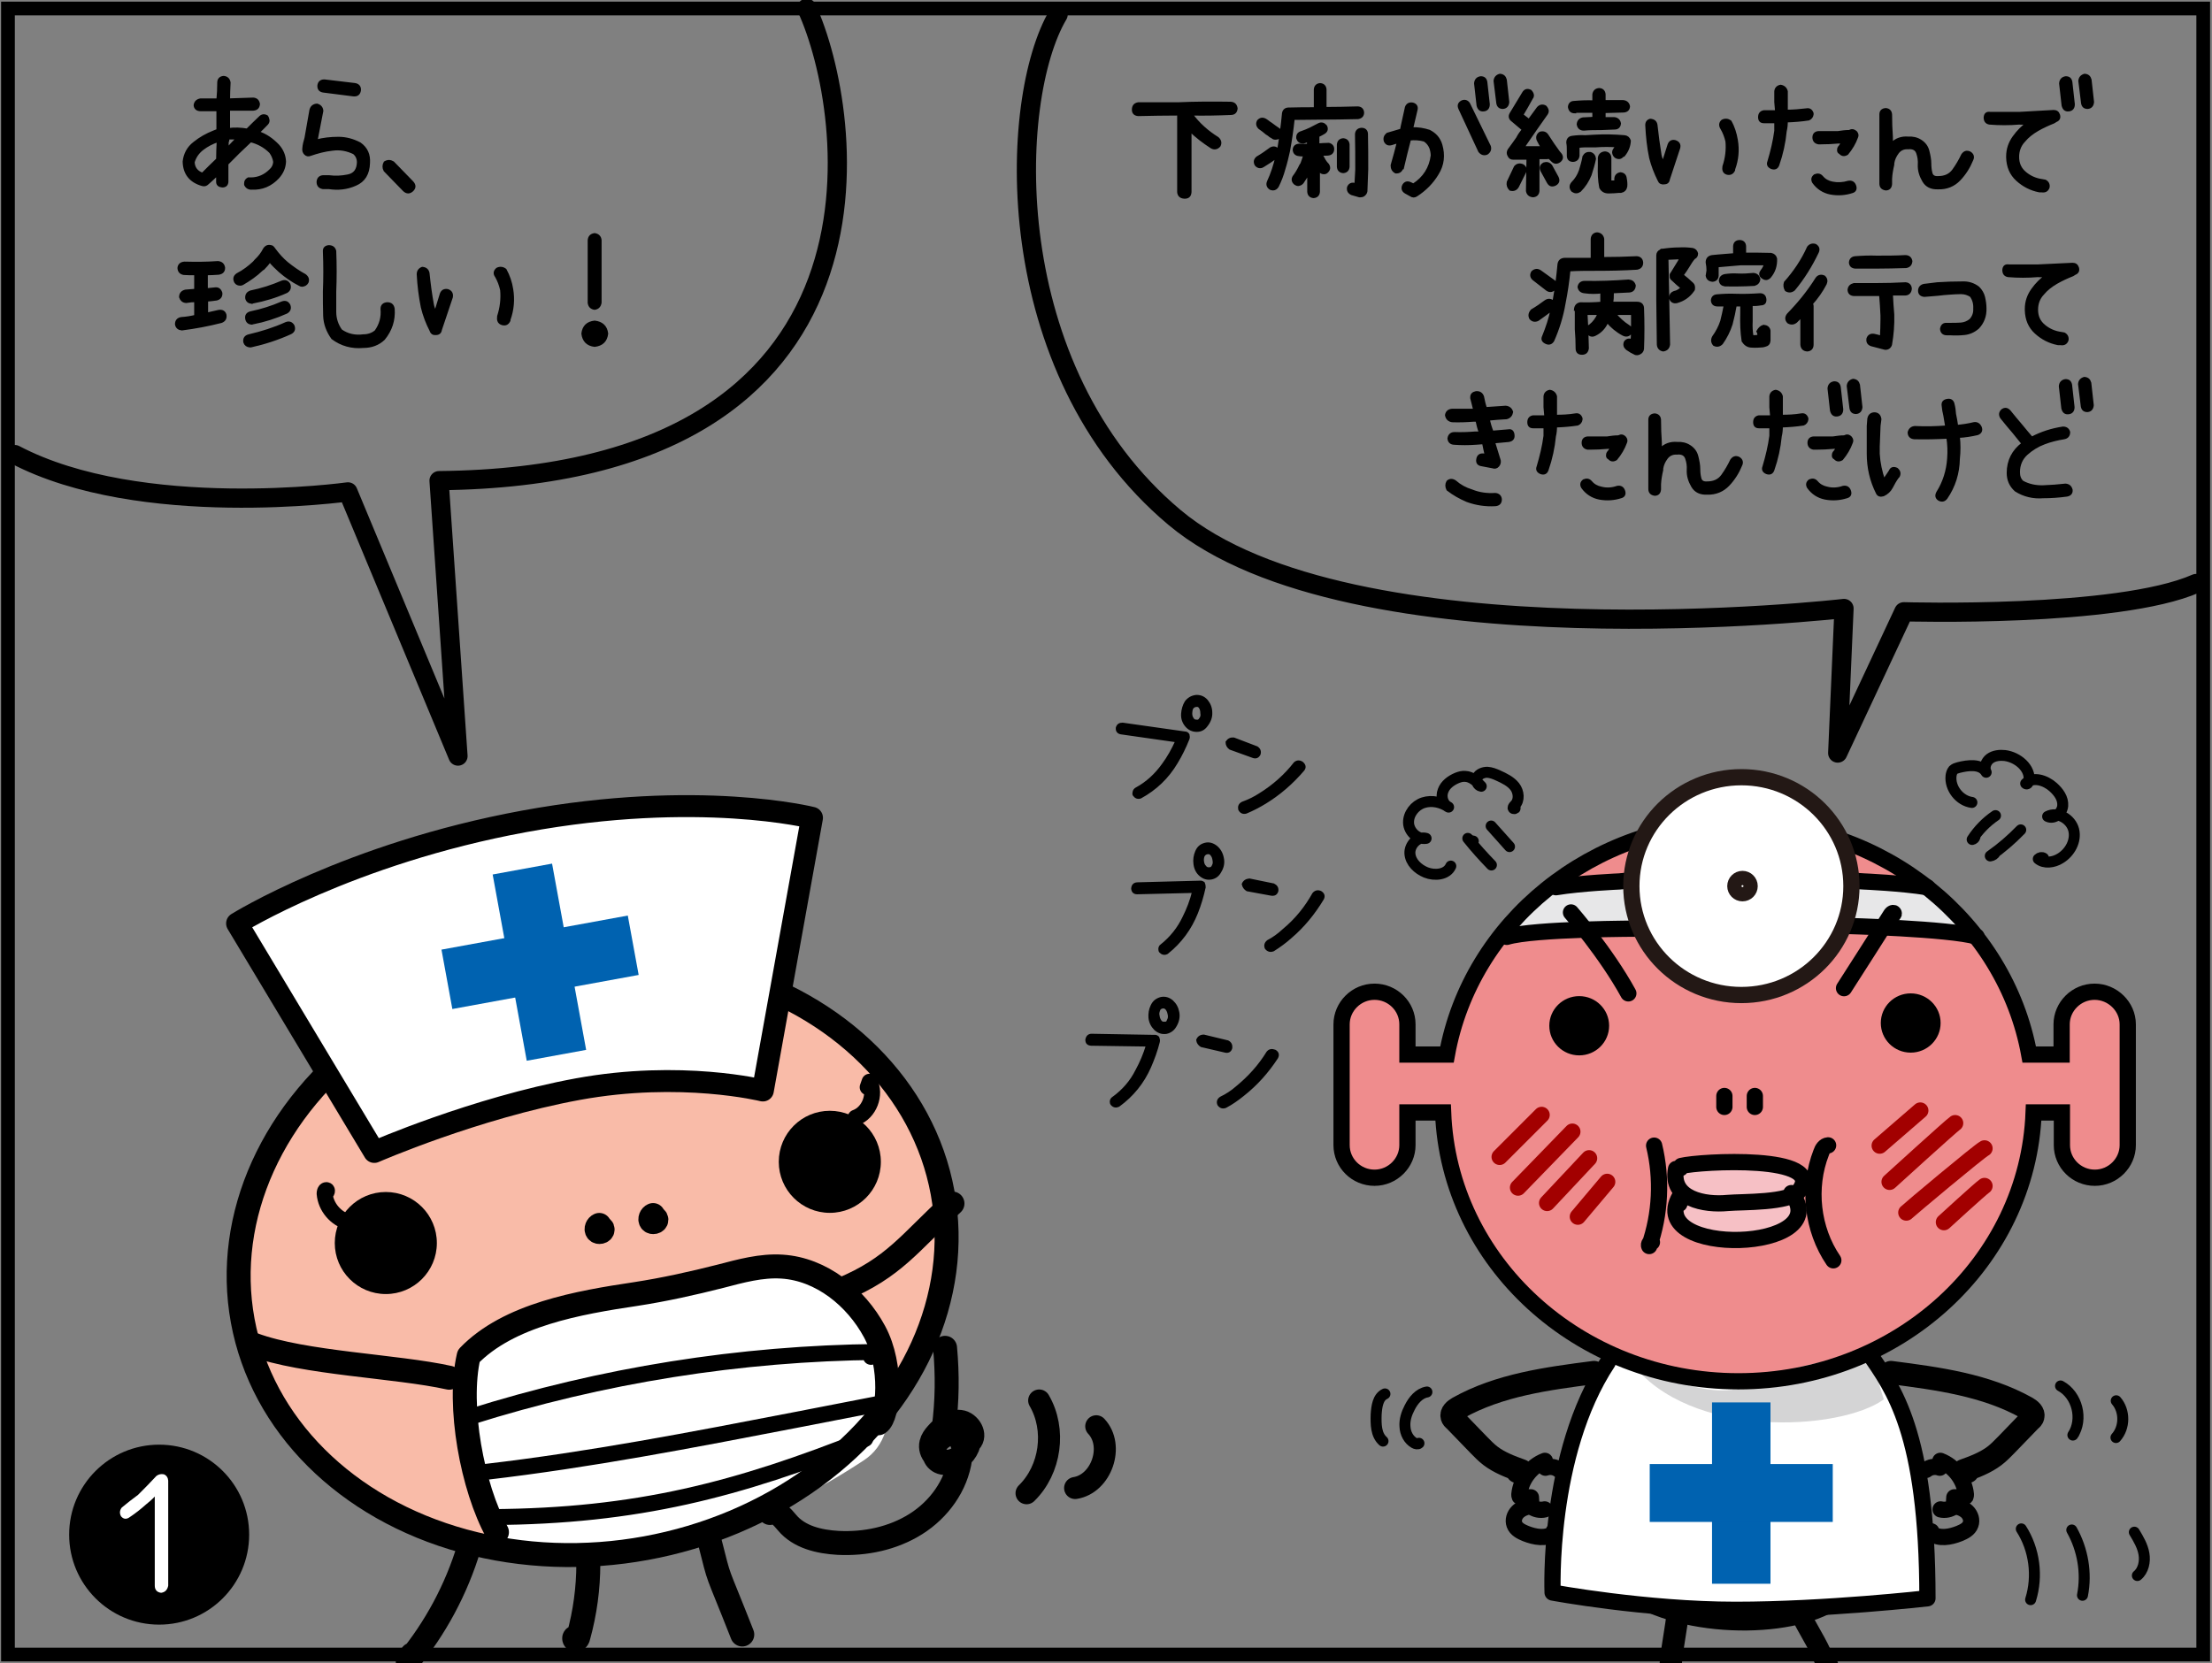
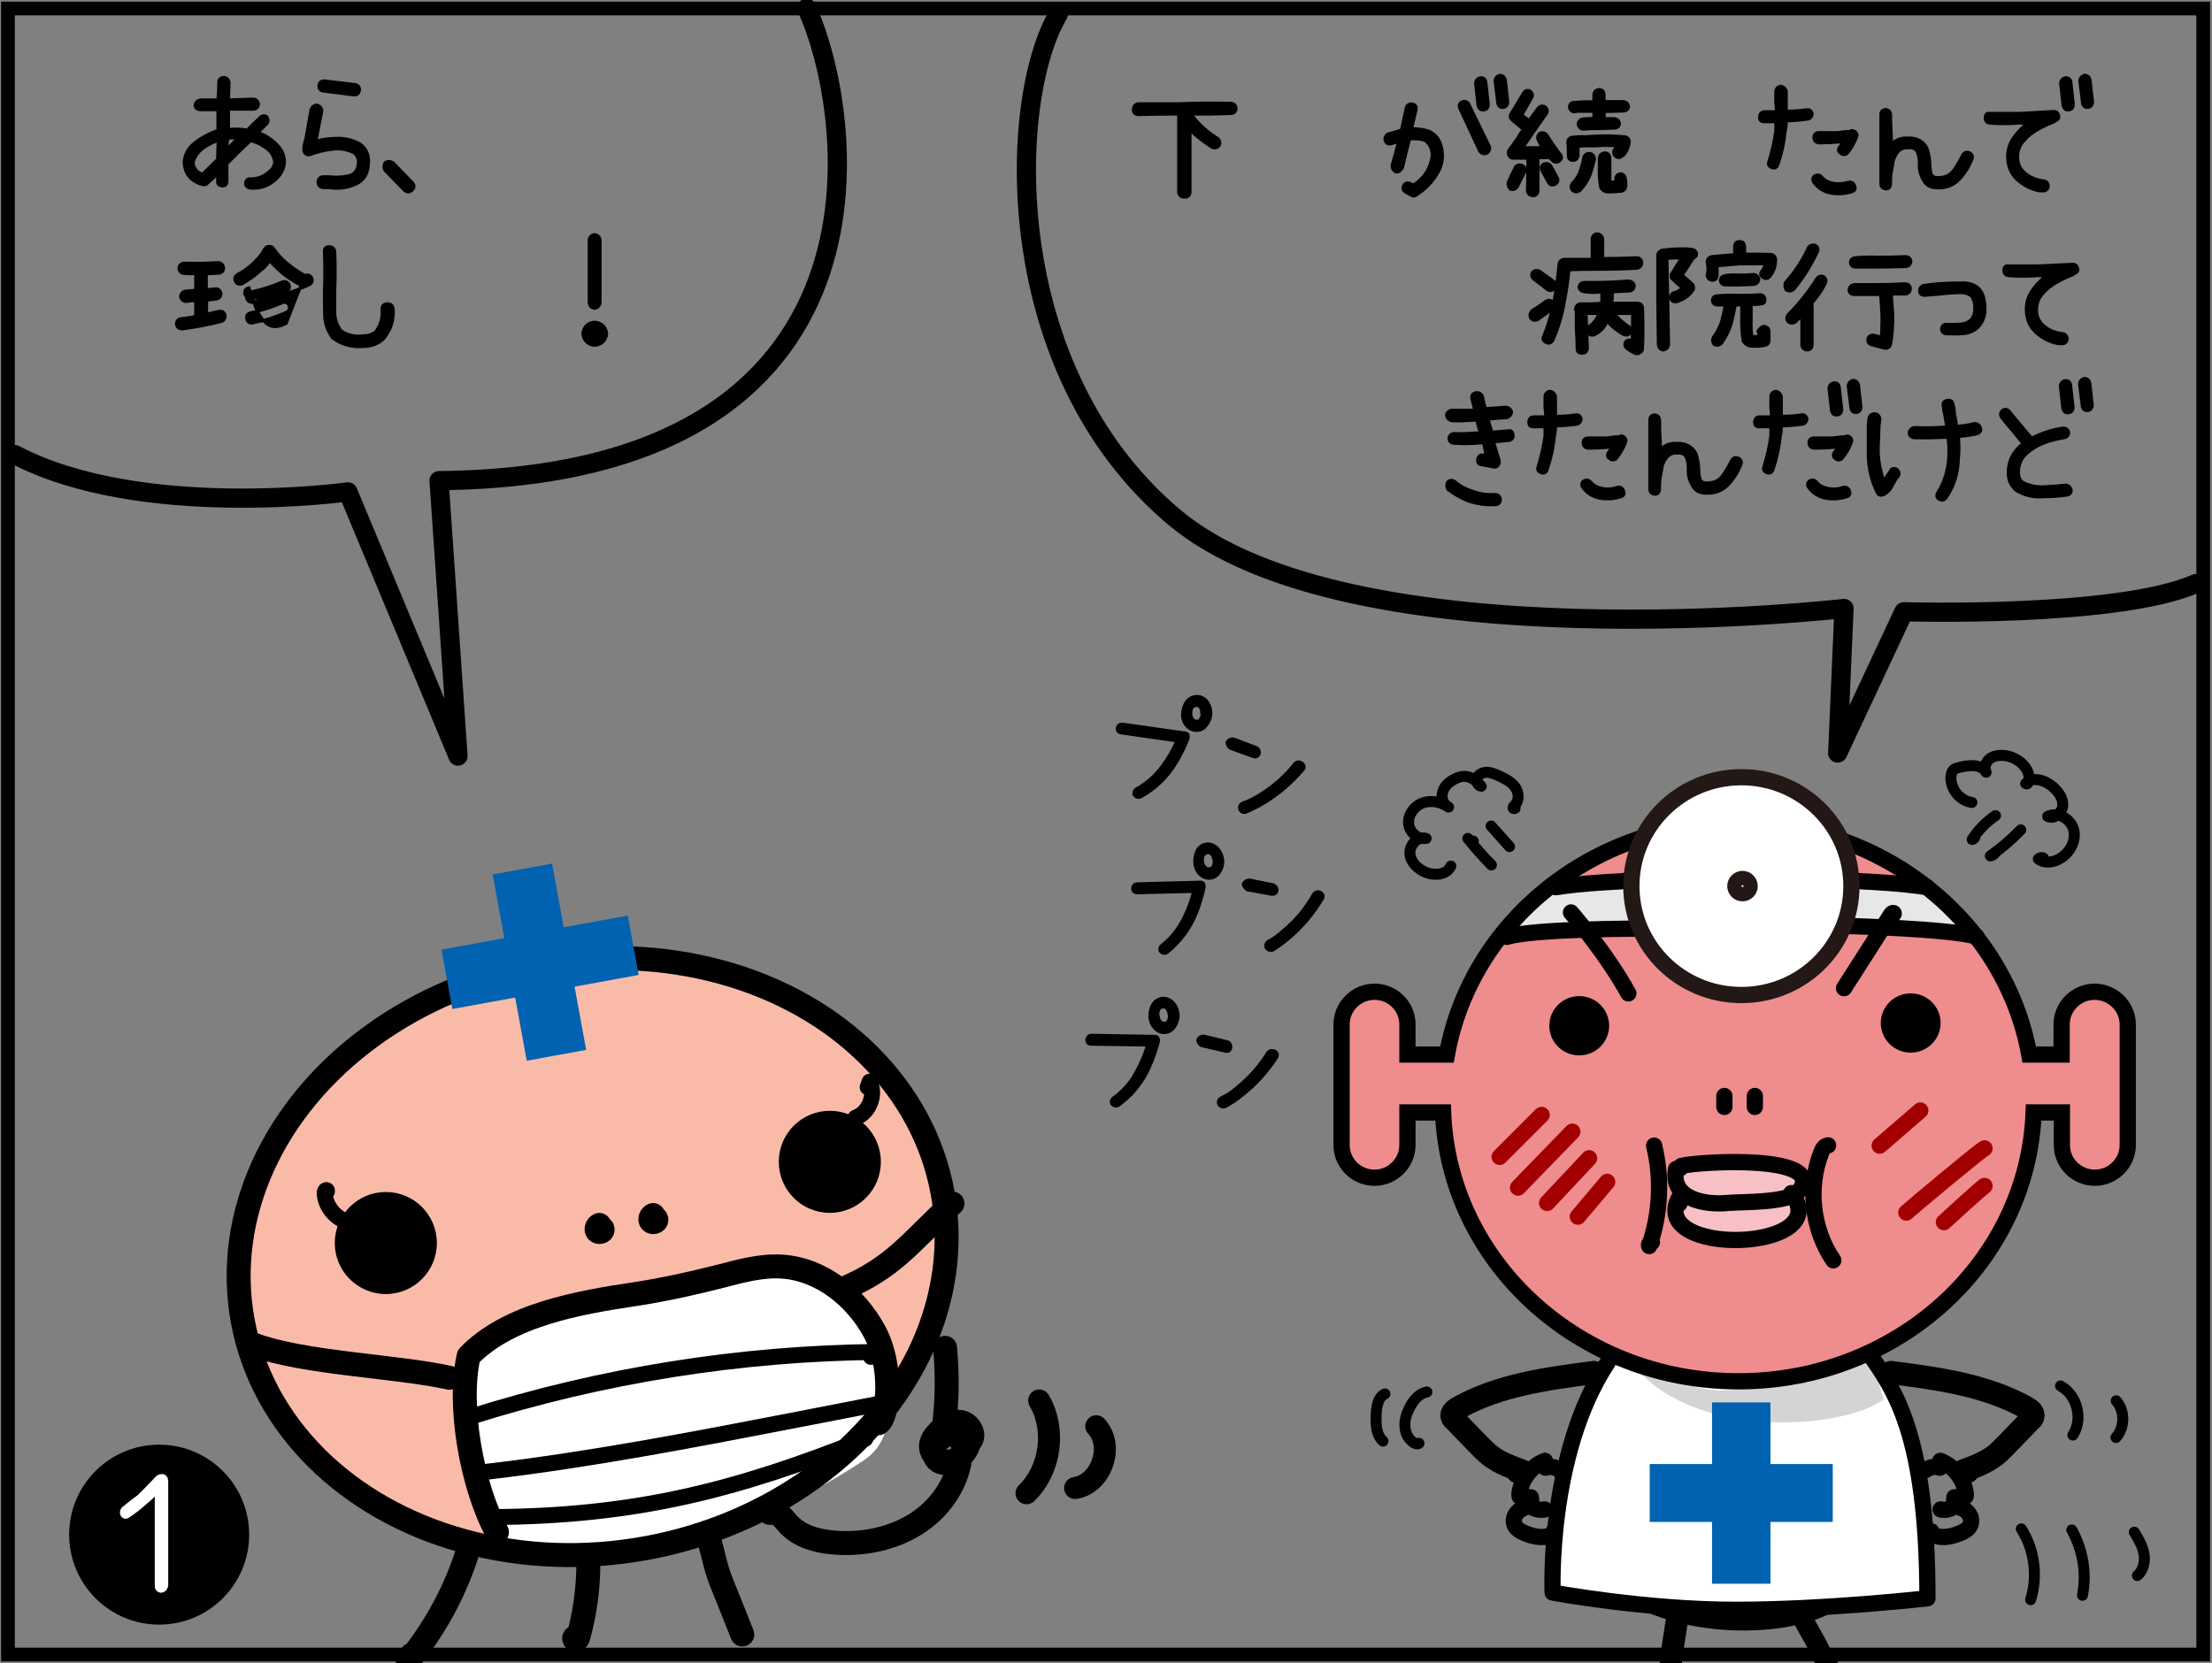
<svg xmlns="http://www.w3.org/2000/svg" version="1.1" x="0px" y="0px" viewBox="0 0 806.1 606.2" style="enable-background:new 0 0 806.1 606.2;" xml:space="preserve">
  <rect x="0" y="0" width="806.1" height="606.2" fill="#808080" stroke="none" />
  <style type="text/css">
	.st0{stroke:#000000;stroke-width:1.033;stroke-miterlimit:10;}
	.st1{stroke:#000000;stroke-width:1.071;stroke-miterlimit:10;}
	.st2{stroke:#000000;stroke-width:0.959;stroke-miterlimit:10;}
	.st3{fill:none;stroke:#000000;stroke-width:7;stroke-linecap:round;stroke-linejoin:round;stroke-miterlimit:10;}
	.st4{fill:#FFFFFF;}
	.st5{fill:#EF8C8D;}
	.st6{fill:#E7E7E8;}
	.st7{fill:#D4D4D5;}
	.st8{fill:#F6C0C5;}
	.st9{fill:#0062B0;}
	.st10{fill:none;stroke:#000000;stroke-width:5.919;stroke-miterlimit:10;}
	.st11{fill:none;stroke:#000000;stroke-width:5.919;stroke-linecap:round;stroke-linejoin:round;stroke-miterlimit:10;}
	.st12{fill:none;stroke:#000000;stroke-width:7.245;stroke-linecap:round;stroke-linejoin:round;stroke-miterlimit:10;}
	.st13{fill:none;stroke:#000000;stroke-width:8.088;stroke-linecap:round;stroke-linejoin:round;stroke-miterlimit:10;}
	.st14{fill:#FFFFFF;stroke:#231815;stroke-width:5.919;stroke-miterlimit:10;}
	.st15{fill:none;stroke:#A20000;stroke-width:5.919;stroke-linecap:round;stroke-linejoin:round;stroke-miterlimit:10;}
	.st16{fill:none;stroke:#000000;stroke-width:8.456;stroke-linecap:round;stroke-linejoin:round;stroke-miterlimit:10;}
	.st17{fill:none;stroke:#000000;stroke-width:4;stroke-linecap:round;stroke-linejoin:round;stroke-miterlimit:10;}
	.st18{fill:#F9BBA8;}
	.st19{fill:none;stroke:#000000;stroke-width:8.737;stroke-linecap:round;stroke-linejoin:round;stroke-miterlimit:10;}
	.st20{fill:#FFFFFF;stroke:#000000;stroke-width:7.996;stroke-linecap:round;stroke-linejoin:round;stroke-miterlimit:10;}
	.st21{fill:none;stroke:#000000;stroke-width:5.808;stroke-linecap:round;stroke-linejoin:round;stroke-miterlimit:10;}
	.st22{fill:none;stroke:#000000;stroke-width:8.038;stroke-linecap:round;stroke-linejoin:round;stroke-miterlimit:10;}
	.st23{fill:none;stroke:#000000;stroke-width:5;stroke-miterlimit:10;}
</style>
  <g id="コミック">
</g>
  <g id="コミック線">
    <g>
      <path class="st0" d="M448.5,37.6c1.2,0.1,1.8,0.7,2,1.9c-0.1,1.2-0.7,1.9-2,1.9c-4.8,0.2-9.6,0.3-14.4,0.2    c2.6,3.6,5.9,6.5,9.6,8.8c0.9,0.8,1.1,1.7,0.6,2.7c-0.8,0.9-1.8,1.1-2.8,0.5c-2.8-1.8-5.4-3.8-7.8-6.1V70c-0.1,1.4-0.8,2-2.2,1.9    c-1.2-0.1-1.9-0.7-2-1.9V41.6h-0.3c-4.8,0-9.6,0.1-14.4,0.2c-1.2-0.1-1.8-0.7-1.8-1.8c0-1.3,0.6-2,1.8-2.2h14.4    C435.7,37.5,442.1,37.5,448.5,37.6z" />
-       <path class="st0" d="M480.8,43.1c-3.1,0-6.3,0.1-9.5,0.1c-0.4,4-1,7.9-1.7,11.8c-0.5,2.2-1,4.4-1.7,6.6c-0.6,2.2-1.4,4.3-2.4,6.3    c-0.4,0.6-0.9,1-1.6,1c-0.3,0-0.6-0.1-0.9-0.2c-0.9-0.6-1.2-1.4-0.8-2.4c1.4-3,2.4-6.1,3.1-9.2c-1.6,1.2-3.3,2.3-5.1,3.4    c-0.3,0.2-0.6,0.3-1,0.3c-0.6,0-1.1-0.3-1.5-0.8c-0.5-1-0.3-1.8,0.5-2.5c1.7-1,3.3-2.1,4.9-3.3c0.9-0.5,1.8-0.4,2.5,0.4    c0.1,0.1,0.2,0.1,0.2,0.2c0.1-0.2,0.1-0.3,0.2-0.5c0.7-4.3,1.3-8.6,1.7-13c0.2-1.1,0.9-1.6,2-1.6h0.4c3-0.1,6.1-0.1,9.2-0.1v-7    c0.1-1.1,0.7-1.7,1.8-1.8c1.1,0.1,1.7,0.7,1.8,1.8v6.9c3.9,0,7.9-0.1,11.8-0.2c1.1,0,1.8,0.6,1.9,1.7c0,1.1-0.6,1.7-1.7,1.9    C490.3,43,485.6,43.1,480.8,43.1z M459,46.6c-0.8-0.8-0.9-1.6-0.4-2.5c0.8-0.8,1.6-0.9,2.6-0.3c0.2,0.1,0.4,0.3,0.6,0.4    c0.5,0.4,0.9,0.7,1.4,1c0.9,0.7,1.8,1.3,2.8,2c0.8,0.7,0.9,1.6,0.3,2.5c-0.3,0.5-0.8,0.7-1.5,0.7c-0.4,0-0.8-0.1-1.1-0.4    c-0.2-0.1-0.4-0.3-0.7-0.4c-0.4-0.4-0.9-0.7-1.4-1C460.8,47.9,459.9,47.2,459,46.6z M483.8,52.6c0.5-0.1,0.9,0.1,1.3,0.4    c0.4,0.3,0.6,0.8,0.6,1.3c0,1.1-0.6,1.8-1.8,1.9c-0.8,0-1.6,0.1-2.4,0.1c0.2,0.6,0.5,1.1,0.8,1.6c0.4,0.8,0.9,1.5,1.5,2.1    c0.6,0.9,0.6,1.7-0.2,2.5c-0.3,0.3-0.6,0.5-1.1,0.5c-0.6,0-1-0.2-1.4-0.6c-0.2-0.3-0.4-0.5-0.6-0.7v8.2c-0.1,1.1-0.7,1.7-1.8,1.8    c-1.1-0.1-1.7-0.7-1.8-1.8v-7.1c-0.7,1.3-1.5,2.5-2.3,3.7c-0.4,0.5-0.9,0.7-1.5,0.8c-0.4,0-0.8-0.2-1.1-0.4    c-0.8-0.7-1-1.5-0.5-2.4c1-1.3,1.8-2.7,2.5-4.2c0.1-0.2,0.3-0.4,0.4-0.6c0.4-1.1,0.8-2.2,1.1-3.3c-0.3,0.1-0.5,0.1-0.8,0.1    c-0.4,0-0.9,0-1.3-0.1c-1.1-0.1-1.7-0.7-1.8-1.8c0.1-1.1,0.7-1.6,1.8-1.7h0.1c1.1,0.1,2.2,0.1,3.3,0v-1.7    c-0.5,0.2-1.1,0.4-1.7,0.6h-0.4c-0.9,0-1.5-0.5-1.8-1.4c-0.1-1.1,0.3-1.8,1.4-2.1c1.1-0.4,2.2-0.8,3.2-1.3c1-0.5,2.1-1.1,3.1-1.6    c1-0.5,1.8-0.2,2.5,0.6c0.5,1,0.3,1.8-0.7,2.4c-0.7,0.4-1.4,0.8-2.1,1.1v3.3C481.6,52.7,482.7,52.6,483.8,52.6z M489.5,50.9    c1.1,0.1,1.7,0.7,1.8,1.8v8.1c-0.1,1.1-0.7,1.7-1.8,1.8c-1.1-0.1-1.7-0.7-1.8-1.8v-8.1C487.8,51.6,488.4,51,489.5,50.9z M498,48.7    c0.1,4.3,0.1,8.6,0.1,13c-0.1,2.7-0.2,5.4-0.3,8c-0.1,0.6-0.4,1-0.9,1.4c-0.3,0.2-0.6,0.3-1,0.3c-0.2,0-0.4,0-0.6,0    c-0.1,0-0.2-0.1-0.3-0.1c-0.8-0.2-1.6-0.5-2.4-0.7c-1-0.5-1.4-1.2-1.2-2.3c0.4-1,1.2-1.4,2.3-1.1c0.1,0,0.3,0.1,0.4,0.1    c0.1-1.8,0.2-3.7,0.3-5.5c0-4.3,0-8.6-0.1-12.9c0.1-1.1,0.7-1.7,1.8-1.8h0.1C497.3,47.1,497.9,47.7,498,48.7z" />
      <path class="st0" d="M520.8,47.8c2.2,1.1,3.6,2.7,4.3,5c1.1,3.8,0.7,7.3-1.3,10.5c-1.9,3.2-4.5,5.8-7.6,7.8    c-0.7,0.5-1.4,0.5-2.1,0l-1.8-1c-1-0.6-1.3-1.4-0.8-2.5c0.6-1,1.4-1.2,2.5-0.7c0.3,0.2,0.7,0.3,1.1,0.5c3.9-2.5,6.2-6.1,6.8-10.7    c0-0.9-0.2-1.9-0.5-2.8c-0.5-1.2-1.2-2.1-2.3-2.8c-1.8-0.5-3.6-0.6-5.4-0.4c-0.9,3.5-1.8,7-2.6,10.5h-0.2    c-0.4,1.1-1.1,1.6-2.3,1.5c-0.9-0.5-1.3-1.3-1.3-2.2v-0.3c0.8-2.8,1.6-5.6,2.3-8.5c-0.9,0.2-1.7,0.4-2.5,0.7c-1.1,0.3-1.8,0-2.3-1    c-0.3-1,0-1.8,0.8-2.5c1.7-0.5,3.4-1,5.1-1.5c0.1-0.5,0.2-1,0.3-1.5l1.5-6.8c0.4-1,1.2-1.4,2.3-1.2c1.1,0.3,1.5,1,1.3,2l-1.6,6.8    v0.2C516.8,46.8,518.9,47.2,520.8,47.8z M535.2,37.8l7.6,15.6c0.3,1.1-0.1,1.9-1,2.5c-1,0.4-1.9,0.1-2.6-0.8L532,39.6    c-0.5-1.1-0.3-1.9,0.8-2.5C533.7,36.7,534.6,36.9,535.2,37.8z M537.7,30.4c0.1-1.2,0.7-1.9,1.9-2.1c1.1,0,1.7,0.5,1.9,1.6l0.9,8.1    c0,1.3-0.6,2-1.8,2.1c-1.1,0.1-1.7-0.5-2-1.7L537.7,30.4z M544.8,29.5c0.1-1.1,0.7-1.8,1.8-2.1c1.1,0.1,1.7,0.6,2,1.7l0.9,8.1    c-0.1,1.2-0.7,1.9-1.8,2c-1.1,0-1.7-0.5-1.9-1.6L544.8,29.5z" />
      <path class="st0" d="M554.8,60.3c1,0.6,1.3,1.4,0.8,2.5L553,68c-0.6,1-1.5,1.3-2.6,1c-0.7-0.7-1-1.6-0.8-2.6l2.6-5.5    C552.9,60.1,553.7,59.9,554.8,60.3z M568,55.5l0.6,0.7c0.7,0.9,0.6,1.8-0.3,2.5c-1,0.7-1.8,0.6-2.6-0.2l-0.8-0.8    c-0.2-0.1-0.3-0.3-0.3-0.5c-0.2,0.2-0.5,0.3-0.8,0.3h-3.3v12.1c-0.1,1.1-0.7,1.7-1.8,1.8c-1.2-0.1-1.9-0.7-2.1-1.8l0.2-11.9h-5.3    c-0.8,0-1.3-0.3-1.6-1c-0.4-0.6-0.4-1.3,0-2c1-1.4,2.1-2.8,3.1-4.3c0.6-1.2,1.4-2.3,2.3-3.3h-0.3l-3.9-3.3c-0.8-0.6-1-1.4-0.5-2.3    l4.6-7.6c0.6-1,1.4-1.2,2.5-0.7c0.4,0.4,0.7,0.9,0.8,1.5c0,0.4-0.1,0.7-0.3,0.9c-1.2,2.2-2.4,4.3-3.6,6.3c0.9,0.7,1.7,1.3,2.6,2    c1.1-1.5,2.2-3,3.3-4.5c0.7-0.8,1.6-1,2.6-0.5c0.4,0.4,0.7,0.9,0.8,1.5c0,0.4-0.1,0.7-0.3,1c-2.6,3.6-5.1,7.3-7.6,10.9    c-0.3,0.5-0.7,1-1,1.5h7.1c-0.6-0.9-1.1-1.8-1.6-2.8c-0.4-1-0.1-1.9,0.8-2.5c1.2-0.3,2,0,2.6,1C565.3,51.7,566.6,53.6,568,55.5z     M565.2,60.5l2.3,4.2c0.5,1.1,0.3,1.9-0.8,2.5c-1.1,0.5-1.9,0.3-2.5-0.8l-2.3-4.2c-0.5-1.1-0.3-1.9,0.8-2.5    C563.7,59.4,564.5,59.6,565.2,60.5z M589.4,53.2c-2.6-0.2-5.3-0.2-7.9,0h-3.9c-0.8,0-1.7,0.1-2.5,0.2V55v1.7    c-0.1,1.1-0.7,1.7-1.8,1.8c-1.2,0-1.8-0.6-1.8-1.8V55c0-1,0-2-0.2-3c0-1.2,0.6-1.9,1.8-2c1.5-0.2,3-0.3,4.6-0.2    c1.2-0.1,2.4-0.1,3.6-0.2c3.5-0.2,7.1-0.1,10.7,0.2c0.9,0.1,1.5,0.6,1.8,1.5c-0.1,2-0.8,3.7-2.1,5.3h-0.3c-0.7,1-1.6,1.1-2.6,0.5    c-0.5-0.4-0.7-0.9-0.8-1.5c0-0.5,0.2-0.9,0.5-1.3C588.8,53.8,589.1,53.5,589.4,53.2z M573.9,40.8c-1.2,0-1.8-0.6-2-1.8    c0.1-1.1,0.7-1.7,1.8-1.7c2.3-0.2,4.7-0.3,7.1-0.2v-2.7c0.2-1.1,0.8-1.7,2-1.8c1.1,0.1,1.7,0.7,1.8,1.8V37h6.9    c1.1,0.1,1.8,0.7,2,1.8c-0.1,1.1-0.7,1.6-1.8,1.7l-7.1,0.2v2.5h3.6c1.1,0.1,1.8,0.7,2,1.8c-0.1,1.1-0.7,1.7-1.8,1.7l-4.9,0.2    c-2.1,0-4.2,0-6.3,0.2c-1.2,0-1.9-0.6-2.1-1.8c0.1-1.1,0.7-1.8,1.8-2c1.3-0.1,2.6-0.1,3.9-0.2v-2.5H573.9z M579.5,55.9    c1,0.3,1.5,1,1.6,2c-0.4,2-1,3.9-1.6,5.8c-0.9,2.2-2.1,4.1-3.8,5.8c-0.9,0.6-1.7,0.6-2.6,0c-0.8-0.9-0.8-1.9,0-2.8    c1.3-1.3,2.2-2.8,2.8-4.5c0.5-1.7,1-3.3,1.3-5.1C577.7,56.2,578.4,55.8,579.5,55.9z M590.5,63.3c1.1,0.1,1.7,0.7,1.8,1.7    c0.2,1,0.3,2,0.2,3c-0.2,1-0.8,1.6-1.8,1.8h-0.8c-1.2,0.1-2.4,0.2-3.7,0.2s-2.3-0.5-2.9-1.7c-0.5-2.6-0.6-5.3-0.5-8v-2.8    c0.2-1.1,0.9-1.7,2.1-1.8c1.1,0.1,1.7,0.7,1.8,1.8v2.8v2v4h2.1v-1C588.8,64.2,589.4,63.5,590.5,63.3z" />
-       <path class="st0" d="M601.4,43.8c1.2,0.1,1.9,0.6,2.1,1.7c0.4,3.7,0.9,7.4,1.5,11.1c0.2,1,0.6,2,1.1,2.8c0.7-2.2,1.4-4.4,2.1-6.6    c0.4-1.1,1.2-1.5,2.3-1.2c1.1,0.4,1.6,1.1,1.3,2.3l-3.8,11.5c-0.1,0.9-0.7,1.3-1.6,1.3c-0.9,0.1-1.5-0.2-1.8-1    c-1.3-2.6-2.4-5.4-3.1-8.2c-0.8-3.8-1.2-7.7-1.4-11.6C600,44.8,600.4,44.1,601.4,43.8z M627.7,44.1c1-0.5,1.9-0.4,2.8,0.2    c1.2,2.1,1.9,4.4,2.3,6.8c0.6,3.6,0.3,7.1-1,10.6V62c-0.5,1-1.2,1.4-2.3,1.2c-1.1-0.3-1.5-1.1-1.3-2.3v-0.2c1-3,1.4-6.1,1.1-9.2    c-0.4-1.7-1-3.3-1.9-4.8C626.8,45.7,626.9,44.8,627.7,44.1z" />
      <path class="st0" d="M658.3,40c1-0.2,1.7,0.2,2.1,1.3v0.4c-0.1,0.8-0.6,1.4-1.3,1.7c-2.6,0.4-5.2,0.6-7.8,0.7H651    c0,1.3-0.1,2.5-0.4,3.7c-0.4,4.2-1.3,8.3-2.7,12.3c-0.4,1.1-1.2,1.4-2.3,1c-1.1-0.5-1.4-1.2-1-2.2c1.1-3.7,2-7.4,2.5-11.2v-3.3    h-4.3c-1.1,0-1.6-0.6-1.6-1.7s0.5-1.8,1.6-2h4.6c-0.1-1.2-0.2-2.3-0.3-3.5v-3.9c0.1-1,0.7-1.7,1.8-1.9c1.1,0.2,1.8,0.8,2.1,1.9    v3.9v3.3C653.4,40.5,655.8,40.3,658.3,40z M673.6,66.4c1.1-0.2,1.9,0.2,2.3,1.3c0.4,1.1,0.1,1.9-1,2.2c-2.5,0.8-5.1,1-7.8,0.5    c-2.6-0.5-4.7-1.9-6.2-4c-0.5-0.9-0.4-1.7,0.5-2.4c1-0.4,1.8-0.3,2.5,0.5c1,1.2,2.3,1.9,3.8,2.2C669.6,67.1,671.6,67,673.6,66.4z     M676.3,48.2c0.5,0.6,0.6,1.2,0.3,1.8c-0.8,2.2-2,4.2-3.5,6c-1,0.6-1.8,0.5-2.5-0.3c-0.5-0.2-0.7-0.6-0.6-1.2    c0-0.4,0.2-0.8,0.6-1.2c0.3-0.5,0.7-1,1-1.5H670c-2.2,0.2-4.3,0.3-6.5,0.3h-0.8c-1.1-0.2-1.7-0.9-1.7-2c0-1.1,0.6-1.7,1.7-1.8h0.8    h6.3c1.3-0.2,2.7-0.4,4.1-0.4l0.8-0.3C675.3,47.5,675.8,47.8,676.3,48.2z" />
      <path class="st0" d="M685.4,41.7c0-1.1,0.6-1.7,1.8-1.8c1.1,0.1,1.7,0.7,1.8,1.8c0,2.8,0.1,5.5,0.3,8.3v2.5    c1.7-1.7,3.7-2.4,6.1-2.2c1.6-0.1,3.1,0.2,4.5,1.1s2.3,2.1,2.7,3.7c0.4,1.6,0.7,3.1,0.7,4.6c0,1.1,0.1,2.2,0.4,3.4    c0.3,1.2,1.2,1.7,2.6,1.6c2.4,0,4.3-0.8,5.6-2.6s2.4-3.7,3.3-5.6c0.7-1,1.5-1.3,2.6-0.8c1,0.6,1.3,1.5,0.8,2.5    c-1.1,2.7-2.6,5.1-4.6,7.2c-2,2.1-4.6,3.2-7.7,3.1c-2.4,0.1-4.2-0.7-5.3-2.6c-1.1-1.9-1.7-3.8-1.6-5.9c0.1-1.5-0.1-2.9-0.6-4.3    c-0.5-1.4-1.7-2-3.5-1.8c-1.6-0.1-2.9,0.5-3.8,1.7c-0.9,1.2-1.5,2.5-1.7,3.9V60c-0.4,1.7-0.7,3.4-0.8,5.2v1.7v0.2    c-0.1,1.2-0.7,1.8-1.8,1.8c-1.2-0.2-1.8-0.8-1.8-2v-2v-6.3v-8.3V41.7z" />
      <path class="st0" d="M748.4,40.6c0.9,0,1.5,0.4,1.8,1.3c0.3,1,0,1.7-1,2.1l-0.8,0.5c-2,0.8-4,1.7-5.9,2.8c-1.9,1.1-3.6,2.4-5,4.1    c-1.5,1.6-2.2,3.6-2.2,5.8c0,2.5,0.9,4.4,2.7,5.9c1.8,1.5,3.9,2.4,6.2,2.7l1.1,0.2c0.9,0.5,1.3,1.3,1.1,2.3    c-0.4,1.1-1.2,1.5-2.4,1.3h-0.8c-3.1-0.6-5.8-2-8.1-4.1c-2.3-2.1-3.4-4.8-3.5-8.1V57c0-2.6,0.8-4.9,2.3-7c1.5-2.1,3.2-3.8,5.3-5.3    c-1.1,0.2-2.3,0.3-3.4,0.2c-3.6,0.3-7.2,0.3-10.8,0c-1.1-0.2-1.6-0.9-1.6-2.1c0.1-1.2,0.7-1.7,1.9-1.5h10.3h0.3    C740,41.1,744.2,40.8,748.4,40.6z M750.9,30.4c0.1-1.2,0.7-1.9,1.9-2.1c1.1,0,1.7,0.5,1.9,1.6l0.9,8.1c0,1.3-0.6,2-1.8,2.1    c-1.1,0.1-1.7-0.5-2-1.7L750.9,30.4z M757.9,29.5c0.1-1.1,0.7-1.8,1.8-2.1c1.1,0.1,1.7,0.6,2,1.7l0.9,8.1c-0.1,1.2-0.7,1.9-1.8,2    c-1.1,0-1.7-0.5-1.9-1.6L757.9,29.5z" />
      <path class="st0" d="M581.9,98.2c-3.4,0-6.8,0-10.1,0.2c-0.4,4.1-1,8.2-1.8,12.2c-0.8,4.7-2.2,9.2-4.1,13.5    c-0.6,1-1.5,1.3-2.6,0.7c-1-0.5-1.3-1.2-0.8-2.2c1.3-3.2,2.4-6.5,3.1-9.9c-1.7,1.3-3.5,2.6-5.2,3.8c-1,0.5-1.9,0.3-2.6-0.5    c-0.5-1-0.3-1.9,0.5-2.8c1.7-1,3.3-2.1,4.9-3.3c1-0.7,1.9-0.6,2.9,0.2v0.2c0.2,0,0.2-0.2,0.2-0.5c0.8-4.5,1.4-9,1.8-13.5    c0.2-1.1,0.8-1.7,2-1.8h0.6h9.5v-7.4c0.1-1.1,0.7-1.8,1.8-1.9c1.2,0.1,1.9,0.8,2.1,1.9v7.1c4.1,0,8.2-0.1,12.4-0.3    c1.1,0.1,1.7,0.7,1.8,1.8c0,1.2-0.6,1.9-1.8,2.1C591.7,98.1,586.8,98.2,581.9,98.2z M559,101.8c-0.9-0.7-1.1-1.6-0.5-2.6    c0.9-0.8,1.8-0.9,2.8-0.2l5,3.6c0.8,0.7,0.9,1.6,0.2,2.5c-0.7,0.9-1.6,1.1-2.6,0.5L559,101.8z M598.6,112.2c0.2,5.1,0.2,10.1,0,15    c-0.1,0.7-0.5,1.2-1.1,1.5c-0.5,0.3-1,0.3-1.5,0.2c-1.1-0.5-2.1-1.1-3.1-1.8c-0.8-0.7-1-1.5-0.6-2.4c0.6-0.8,1.4-1,2.4-0.5    c0.2-1.7,0.2-3.3,0.2-5v-4.9h-4.8h-1.8c1.5,1.8,3.2,3.4,5.1,4.6c1,0.6,1.3,1.5,0.8,2.5c-0.8,0.8-1.6,1-2.6,0.5    c-2.3-1.2-4.2-2.8-5.9-4.8c-0.9,2.2-2.4,3.8-4.4,4.8c-1.1,0.6-2,0.3-2.6-0.7c-0.5-1.1-0.3-1.9,0.8-2.5c1.4-1.1,2.4-2.5,3.1-4.1    v-0.3h-4.6c0.1,1.9,0.2,3.8,0.3,5.7c0.1,2.4,0.1,4.7,0.2,7c-0.2,1.2-0.8,1.8-2,1.8c-1.2,0-1.8-0.6-1.8-1.8c0-2.3-0.1-4.7-0.3-7v-7    c0-0.1-0.1-0.2-0.3-0.2c0.1-1.2,0.7-1.9,1.8-2.1c2.6,0.1,5.2,0,7.8-0.2v-3.6c0-0.2,0-0.4,0.2-0.5c-2.1,0.3-4.3,0.3-6.4,0    c-1.2-0.1-1.9-0.7-2.1-1.8c0.2-1.1,0.9-1.7,2.1-1.7c5.3,0.1,10.6-0.1,16-0.5c1.1,0.1,1.8,0.6,2.1,1.7c-0.1,1.2-0.7,1.9-1.8,2    c-2.1,0.1-4.1,0.2-6.2,0.3v0.5c0,1.2,0,2.4-0.3,3.6h2.9h6.4C597.8,110.5,598.5,111.1,598.6,112.2z" />
      <path class="st0" d="M616.8,90.9c0.8,0.2,1.3,0.7,1.5,1.5c0,0.8-0.3,1.3-1,1.6c-0.8,0.9-1.4,1.9-2,2.9c-0.7,1.2-1.5,2.3-2.3,3.4    c1.3,1,2.5,2.1,3.7,3.2c0.4,0.4,0.5,0.9,0.5,1.4c0,0.4,0,0.7-0.3,1c-1.5,2.1-3.4,3.4-5.9,4.1c-1.1,0.2-1.8-0.2-2.2-1.2v-0.5    c0-0.8,0.5-1.4,1.3-1.7c1.1-0.2,2.1-0.8,2.9-1.7c-1.2-1-2.4-2-3.5-3.1c-0.4-0.3-0.6-0.7-0.5-1.2c-0.1-0.4,0-0.7,0.3-1    c0.9-1.5,1.8-2.9,2.7-4.4c0.2-0.4,0.4-0.8,0.5-1.2h-0.5c-1.5,0.1-3,0.1-4.5,0.2c0.1,5.1,0.2,10.1,0.3,15.1    c0.1,5.5,0.2,10.9,0.3,16.3c-0.2,1.2-0.8,1.8-2,2c-1.1-0.2-1.7-0.9-1.8-2c-0.1-5.4-0.1-10.9-0.2-16.3V93.1c0-0.8,0.4-1.4,1.2-1.7    c0-0.2,0.2-0.3,0.5-0.2c2-0.3,4.1-0.5,6.2-0.5C613.7,90.6,615.2,90.7,616.8,90.9z M647.1,94.3c0.1,2.5-0.6,4.7-2.2,6.6    c-0.8,0.8-1.6,0.9-2.5,0.2c-0.5-0.3-0.8-0.7-0.8-1.2c0-0.4,0.2-0.8,0.5-1.2c0.6-0.7,1-1.6,1.3-2.5h-9.2c-2.7,0.2-5.4,0.5-8.1,0.7    h-0.3v1.9v1.7c-0.1,1.1-0.7,1.6-1.7,1.7c-1.1-0.1-1.8-0.6-2-1.7l0.3-1.9c0-1-0.1-1.9-0.3-2.9v-0.3c0.1-1.1,0.7-1.7,1.8-1.9l2-0.2    c2-0.2,4.1-0.3,6.2-0.5v-3.1c0.1-1.2,0.8-1.7,2-1.7c1.1,0.1,1.6,0.7,1.7,1.7v2.9c3.2,0,6.4,0,9.6,0.1    C646.3,92.9,646.9,93.4,647.1,94.3z M642.7,118.9c1.1,0.1,1.8,0.6,2,1.6v3.7c-0.1,1-0.6,1.5-1.5,1.7l-0.8,0.2    c-1.3,0.1-2.6,0.2-4,0.1c-1.4,0-2.4-0.7-3.2-1.9c-0.5-3.3-0.6-6.6-0.5-9.9v-3.2h-2h-0.3c-0.4,2.3-0.9,4.6-1.5,6.9    c-0.8,2.5-2,4.9-3.5,7c-0.8,0.8-1.7,1-2.7,0.5c-0.7-0.8-0.8-1.7-0.3-2.7c1.3-1.8,2.3-3.7,3-5.8c0.5-1.9,0.9-3.9,1.3-5.9h-2.7    c-1.2,0-1.9-0.5-2-1.7c0.1-1,0.6-1.6,1.7-1.7c2.3-0.2,4.6-0.3,6.9-0.2c2.9,0.1,5.9,0,8.8-0.2c1.1,0,1.7,0.6,1.8,1.7    c0.1,1.1-0.4,1.7-1.5,1.7c-1.1,0.2-2.3,0.3-3.5,0.2v3.4v2.7c-0.1,1.9,0,3.7,0.3,5.6c0.8,0,1.6,0,2.4-0.2c0.1-0.6,0-1.2-0.3-1.7    C641.1,119.9,641.7,119.2,642.7,118.9z M628.9,103.8c-1.1,0.1-1.8-0.4-2-1.5c0.1-1.1,0.7-1.7,1.8-1.9c1.5-0.2,2.9-0.3,4.4-0.2    c2,0.1,3.9,0,5.9-0.2c1.1,0.1,1.7,0.7,2,1.7c-0.1,1.1-0.7,1.7-1.7,2c-2,0.1-3.9,0.2-5.9,0.2H628.9z" />
      <path class="st0" d="M653.7,105.5c-0.9,0.7-1.8,0.8-2.8,0.2c-0.5-0.9-0.6-1.8-0.3-2.7c3.4-3.8,6.3-8.1,8.4-12.8    c0.6-0.8,1.5-1.1,2.5-0.8c1,0.6,1.3,1.4,0.8,2.5C660,96.7,657.2,101.3,653.7,105.5z M664.7,100.9c0.8,0.7,0.9,1.6,0.5,2.5    c-1.4,2.7-3.1,5.1-5.1,7.3c0.2,0.2,0.3,0.5,0.3,0.8v14.1c0,1.2-0.6,1.9-1.8,2c-1.3-0.1-1.9-0.8-2-2V115c-0.7,0.8-1.4,1.5-2.1,2.2    c-0.9,0.7-1.8,0.8-2.8,0.2c-0.8-0.9-0.8-1.8,0-2.8c3.9-4,7.4-8.3,10.4-13.1C662.7,100.7,663.6,100.4,664.7,100.9z M694.4,103.4    c1.1,0.1,1.7,0.7,1.8,1.8c-0.1,1.2-0.7,1.9-1.8,2h-5.1c0.1,2.5,0.3,5,0.5,7.5c0.1,3.7-0.2,7.3-0.8,10.8c-0.1,0.5-0.4,0.9-0.8,1.2    c-0.5,0.3-1.1,0.4-1.6,0.2l-4.6-1.2c-1.1-0.4-1.5-1.1-1.3-2.3c0.4-1,1.1-1.4,2.3-1.2c0.9,0.2,1.7,0.4,2.6,0.7    c0.1-2.1,0.2-4.3,0.2-6.5V115c-0.1-2.5-0.3-5.1-0.5-7.6h-1.8h-7.9c-1.1-0.1-1.7-0.6-1.8-1.7c0.1-1.1,0.7-1.7,1.8-2h7.9    C687.3,103.7,690.8,103.6,694.4,103.4z M676.1,97.4c-1.1-0.1-1.7-0.6-1.8-1.7c0.1-1.1,0.7-1.7,1.8-1.8c2.6-0.2,5.2-0.3,7.8-0.2    c3.5,0,7,0,10.4-0.2c1.2,0,1.9,0.6,2.1,1.7c-0.1,1.2-0.7,1.8-1.8,2c-3.6,0.1-7.2,0.2-10.7,0.2H676.1z" />
      <path class="st0" d="M706,103.4c3-0.2,6.1-0.3,9.1-0.3c2.2-0.1,4.1,0.5,5.8,1.8c1,1,1.7,2.2,2,3.5c0.3,1.3,0.5,2.7,0.5,4    c0.1,2.7-0.8,5.1-2.6,7c-1.5,1.3-3.1,2-4.9,2.2c-1.8,0.2-3.6,0.2-5.3,0.1h-1.2c-1.1,0-1.8-0.6-1.9-1.8c0.2-1.2,0.8-1.8,2-1.7h1    c1.4,0,2.8,0,4.1-0.1c1.3-0.1,2.5-0.6,3.5-1.4c1.1-1.2,1.6-2.6,1.5-4.2c0.1-1.8-0.3-3.3-1.3-4.7c-1.1-0.7-2.3-1.1-3.7-1.1    s-2.8,0.1-4.2,0.2c-1.4,0.1-2.8,0.2-4.2,0.4l-4.9,0.4c-1.2-0.1-1.8-0.7-1.8-1.7c0-1,0.5-1.7,1.6-2L706,103.4z" />
      <path class="st0" d="M755.3,96.3c0.9,0,1.5,0.4,1.8,1.3c0.3,1,0,1.7-1,2.1l-0.8,0.5c-2,0.8-4,1.7-5.9,2.8c-1.9,1.1-3.6,2.4-5,4.1    c-1.5,1.6-2.2,3.6-2.2,5.8c0,2.5,0.9,4.4,2.7,5.9c1.8,1.5,3.9,2.4,6.2,2.7l1.1,0.2c0.9,0.5,1.3,1.3,1.1,2.3    c-0.4,1.1-1.2,1.5-2.4,1.3H750c-3.1-0.6-5.8-2-8.1-4.1c-2.3-2.1-3.4-4.8-3.5-8.1v-0.5c0-2.6,0.8-4.9,2.3-7    c1.5-2.1,3.2-3.8,5.3-5.3c-1.1,0.2-2.3,0.3-3.4,0.2c-3.6,0.3-7.2,0.3-10.8,0c-1.1-0.2-1.6-0.9-1.6-2.1c0.1-1.2,0.7-1.7,1.9-1.5    h10.3h0.3C746.9,96.7,751.1,96.5,755.3,96.3z" />
      <path class="st0" d="M551.4,158.5c0.2,1.2-0.4,1.9-1.6,2.1l-5.5,0.5c0.7,2.3,1.4,4.5,2.1,6.8c0.1,0.7-0.1,1.3-0.5,1.8    c-0.5,0.6-1.2,0.8-1.9,0.5l-4.2-0.8c-1.1-0.2-1.5-0.9-1.3-2c0.2-1.2,0.9-1.7,2.1-1.6c0.3,0,0.7,0.1,1,0.2c-0.4-1.6-0.7-3.1-1-4.6    l-2.7,0.2c-2.7,0.2-5.4,0.2-8.1,0c-1.1-0.1-1.7-0.7-1.8-1.8c0.2-1.2,0.9-1.8,2.1-1.8c2.5,0.1,5,0,7.5-0.2h1.9    c-0.6-1.5-1-3.1-1.3-4.6H537c-2.6,0.2-5.2,0.3-7.8,0.2c-1.2-0.2-1.9-0.9-2.1-2.1c0.2-1.1,0.9-1.7,2.1-1.8h7.6h0.6    c-0.4-1.5-0.7-2.9-1.1-4.4v-0.3c0-1,0.6-1.5,1.6-1.7c1.2-0.1,2,0.4,2.4,1.5c0.3,1.5,0.6,2.9,1.1,4.3l7.3-0.5    c1.1,0.1,1.9,0.7,2.2,1.8c-0.2,1.1-0.8,1.8-1.9,2.1c-2.2,0.1-4.4,0.3-6.6,0.5c0.3,1.6,0.8,3.2,1.4,4.7l6-0.5    C550.7,156.8,551.3,157.4,551.4,158.5z M544.9,180.2c1.1,0.1,1.8,0.7,1.9,1.8c0,1.2-0.6,1.9-1.9,2c-3.5,0.2-6.9-0.3-10.2-1.5    c-2.6-1.1-4.9-2.4-7.1-4.1c-0.5-1-0.5-1.9,0-2.8c0.8-0.7,1.7-0.7,2.7,0c1.7,1.5,3.7,2.6,6,3.3C539,180,541.9,180.4,544.9,180.2z" />
      <path class="st0" d="M574.1,151.2c1-0.2,1.7,0.2,2.1,1.3v0.4c-0.1,0.8-0.6,1.4-1.3,1.7c-2.6,0.4-5.2,0.6-7.8,0.7h-0.2    c0,1.3-0.1,2.5-0.4,3.7c-0.4,4.2-1.3,8.3-2.7,12.3c-0.4,1.1-1.2,1.4-2.3,1c-1.1-0.5-1.4-1.2-1-2.2c1.1-3.7,2-7.4,2.5-11.2v-3.3    h-4.3c-1.1,0-1.6-0.6-1.6-1.7s0.5-1.8,1.6-2h4.6c-0.1-1.2-0.2-2.3-0.3-3.5v-3.9c0.1-1,0.7-1.7,1.8-1.9c1.1,0.2,1.8,0.8,2.1,1.9    v3.9v3.3C569.3,151.7,571.7,151.6,574.1,151.2z M589.4,177.6c1.1-0.2,1.9,0.2,2.3,1.3c0.4,1.1,0.1,1.9-1,2.2    c-2.5,0.8-5.1,1-7.8,0.5c-2.6-0.5-4.7-1.9-6.2-4c-0.5-0.9-0.4-1.7,0.5-2.4c1-0.4,1.8-0.3,2.5,0.5c1,1.2,2.3,1.9,3.8,2.2    C585.4,178.4,587.4,178.3,589.4,177.6z M592.1,159.5c0.5,0.6,0.6,1.2,0.3,1.8c-0.8,2.2-2,4.2-3.5,6c-1,0.6-1.8,0.5-2.5-0.3    c-0.5-0.2-0.7-0.6-0.6-1.2c0-0.4,0.2-0.8,0.6-1.2c0.3-0.5,0.7-1,1-1.5h-1.5c-2.2,0.2-4.3,0.3-6.5,0.3h-0.8c-1.1-0.2-1.7-0.9-1.7-2    c0-1.1,0.6-1.7,1.7-1.8h0.8h6.3c1.3-0.2,2.7-0.4,4.1-0.4l0.8-0.3C591.1,158.8,591.6,159,592.1,159.5z" />
      <path class="st0" d="M601.2,153c0-1.1,0.6-1.7,1.8-1.8c1.1,0.1,1.7,0.7,1.8,1.8c0,2.8,0.1,5.5,0.3,8.3v2.5    c1.7-1.7,3.7-2.4,6.1-2.2c1.6-0.1,3.1,0.2,4.5,1.1s2.3,2.1,2.7,3.7c0.4,1.6,0.7,3.1,0.7,4.6c0,1.1,0.1,2.2,0.4,3.4    c0.3,1.2,1.2,1.7,2.6,1.6c2.4,0,4.3-0.8,5.6-2.6s2.4-3.7,3.3-5.6c0.7-1,1.5-1.3,2.6-0.8c1,0.6,1.3,1.5,0.8,2.5    c-1.1,2.7-2.6,5.1-4.6,7.2c-2,2.1-4.6,3.2-7.7,3.1c-2.4,0.1-4.2-0.7-5.3-2.6c-1.1-1.9-1.7-3.8-1.6-5.9c0.1-1.5-0.1-2.9-0.6-4.3    c-0.5-1.4-1.7-2-3.5-1.8c-1.6-0.1-2.9,0.5-3.8,1.7c-0.9,1.2-1.5,2.5-1.7,3.9v0.5c-0.4,1.7-0.7,3.4-0.8,5.2v1.7v0.2    c-0.1,1.2-0.7,1.8-1.8,1.8c-1.2-0.2-1.8-0.8-1.8-2v-2v-6.3v-8.3V153z" />
      <path class="st0" d="M656.4,151.2c1-0.2,1.7,0.2,2.1,1.3v0.4c-0.1,0.8-0.6,1.4-1.3,1.7c-2.6,0.4-5.2,0.6-7.8,0.7h-0.2    c0,1.3-0.1,2.5-0.4,3.7c-0.4,4.2-1.3,8.3-2.7,12.3c-0.4,1.1-1.2,1.4-2.3,1c-1.1-0.5-1.4-1.2-1-2.2c1.1-3.7,2-7.4,2.5-11.2v-3.3    h-4.3c-1.1,0-1.6-0.6-1.6-1.7s0.5-1.8,1.6-2h4.6c-0.1-1.2-0.2-2.3-0.3-3.5v-3.9c0.1-1,0.7-1.7,1.8-1.9c1.1,0.2,1.8,0.8,2.1,1.9    v3.9v3.3C651.6,151.7,654,151.6,656.4,151.2z M671.7,177.6c1.1-0.2,1.9,0.2,2.3,1.3c0.4,1.1,0.1,1.9-1,2.2c-2.5,0.8-5.1,1-7.8,0.5    c-2.6-0.5-4.7-1.9-6.2-4c-0.5-0.9-0.4-1.7,0.5-2.4c1-0.4,1.8-0.3,2.5,0.5c1,1.2,2.3,1.9,3.8,2.2    C667.7,178.4,669.7,178.3,671.7,177.6z M674.4,159.5c0.5,0.6,0.6,1.2,0.3,1.8c-0.8,2.2-2,4.2-3.5,6c-1,0.6-1.8,0.5-2.5-0.3    c-0.5-0.2-0.7-0.6-0.6-1.2c0-0.4,0.2-0.8,0.6-1.2c0.3-0.5,0.7-1,1-1.5h-1.5c-2.2,0.2-4.3,0.3-6.5,0.3h-0.8c-1.1-0.2-1.7-0.9-1.7-2    c0-1.1,0.6-1.7,1.7-1.8h0.8h6.3c1.3-0.2,2.7-0.4,4.1-0.4l0.8-0.3C673.4,158.8,673.9,159,674.4,159.5z M666.5,141.6    c0.1-1.2,0.7-1.9,1.9-2.1c1.1,0,1.7,0.5,1.9,1.6l0.9,8.1c0,1.3-0.6,2-1.8,2.1c-1.1,0.1-1.7-0.5-2-1.7L666.5,141.6z M673.5,140.7    c0.1-1.1,0.7-1.8,1.8-2.1c1.1,0.1,1.7,0.6,2,1.7l0.9,8.1c-0.1,1.2-0.7,1.9-1.8,2c-1.1,0-1.7-0.5-1.9-1.6L673.5,140.7z" />
      <path class="st0" d="M691.2,171c0.9,0.8,1.1,1.6,0.6,2.6l-0.3,0.3c-0.8,1.1-1.5,2.3-2.2,3.7c-0.7,1.3-1.7,2.2-3,2.8    c-1.1,0.3-1.8,0.1-2.2-0.8c-2.2-4.4-3.3-9.1-3.3-14.2v-10.1l0.2-2.6c0.2-1.2,0.9-1.9,2.2-1.9c1.1,0.1,1.7,0.7,1.9,1.9v0.2    l-0.3,2.3c-0.1,2.6-0.2,5.1-0.3,7.6v2.6c0.2,3.4,0.9,6.6,2,9.8c0.7-1,1.4-2.1,2.1-3.1l0.3-0.5C689.3,170.7,690.1,170.5,691.2,171z     M719.3,154.4c1.1-0.2,1.9,0.3,2.4,1.4c0.4,1.1,0,1.9-1.1,2.3c-2.2,0.5-4.5,0.9-6.9,1c0.3,2.7,0.3,5.5,0,8.2    c-0.1,5.2-1.6,10-4.5,14.2c-0.7,0.9-1.6,1.1-2.6,0.5c-0.9-0.6-1-1.4-0.5-2.4c2.4-3.8,3.7-8,4-12.5c0.2-2.6,0.1-5.1-0.3-7.7    c-4.1,0.2-8.1,0.3-12.2,0.2c-1.2-0.1-1.9-0.8-1.9-2c0.3-1.1,1-1.7,2.1-1.8c3.9,0.2,7.8,0.1,11.6-0.2c-0.2-1.4-0.5-2.8-0.7-4.2    c-0.3-1.2-0.5-2.3-0.6-3.5c-0.2-1.2,0.4-1.8,1.6-2c1.2-0.2,1.9,0.4,2.1,1.6c0.3,1.1,0.4,2.2,0.5,3.4c0.3,1.5,0.6,3,0.8,4.5    C715.2,155.2,717.3,154.9,719.3,154.4z" />
      <path class="st0" d="M754.8,178.6c0.1,1.1-0.5,1.7-1.6,1.9c-2.9,0.4-5.8,0.6-8.6,0.6c-3.6,0.3-7-0.5-10-2.4    c-1.9-1.7-2.8-3.8-2.8-6.3c0-4.4,1.8-8,5.4-10.7c-1.1-1.4-2.3-2.8-3.4-4.2c-1.5-1.8-3-3.5-4.4-5.3c-0.6-1-0.5-1.8,0.3-2.6    c1-0.7,1.8-0.5,2.6,0.4c1.4,1.8,2.9,3.5,4.4,5.3c1.2,1.5,2.5,3,3.7,4.4c3.6-1.9,7.4-3.1,11.4-3.7c1.1,0,1.8,0.5,2.1,1.5    c0,1.2-0.6,1.9-1.7,2.1c-2.5,0.4-5,1-7.3,1.9c-2.4,0.9-4.5,2.2-6.4,3.9c-1.9,1.7-2.9,4-2.9,6.7c0,1.5,0.4,2.7,1.4,3.6    c2.4,1.3,5,1.8,7.7,1.7s5.4-0.3,8-0.6C753.8,176.9,754.5,177.4,754.8,178.6z M750.8,140.8c0.1-1.2,0.7-1.9,1.9-2.1    c1.1,0,1.7,0.5,1.9,1.6l0.9,8.1c0,1.3-0.6,2-1.8,2.1c-1.1,0.1-1.7-0.5-2-1.7L750.8,140.8z M757.8,140c0.1-1.1,0.7-1.8,1.8-2.1    c1.1,0.1,1.7,0.6,2,1.7l0.9,8.1c-0.1,1.2-0.7,1.9-1.8,2c-1.1,0-1.7-0.5-1.9-1.6L757.8,140z" />
    </g>
    <g>
      <path class="st1" d="M101.3,53.1c1.5,1.7,2.3,3.6,2.4,5.8c-0.1,2.2-0.9,4-2.4,5.7c-2.6,2.8-5.8,4.2-9.6,4h-0.3h0.5    c-1.1,0.1-1.9-0.3-2.4-1.3v-0.5c0-0.7,0.3-1.2,1-1.6h0.9c2.8,0,5.2-1.1,7.2-3.1c0.9-0.8,1.4-1.8,1.5-3.1c-0.2-1.3-0.7-2.5-1.5-3.6    c-2.1-2.1-4.5-3.4-7.3-4.1c-3,2.8-5.9,5.6-8.6,8.4v6.6c-0.1,1-0.6,1.5-1.7,1.5c-1.1-0.1-1.7-0.6-1.7-1.5v-2.9    c-1.3,1.2-2.5,2.4-3.7,3.4c-0.5,0.5-1.1,0.7-1.8,0.5c-4.3-1.2-6.6-4-6.7-8.4c0.3-2.7,1.5-5,3.7-6.7c2.2-1.8,4.6-3.1,7.1-4.1    c0.5-0.2,1-0.4,1.5-0.6v-7.5h-6.3c-1.2,0-1.9-0.6-2-1.6c0.1-1.1,0.8-1.8,2-2h6.3c0.2-2.1,0.3-4.2,0.3-6.3c0-1.1,0.6-1.8,1.8-1.9    c1.1,0.1,1.8,0.7,2,1.9c-0.1,2.1-0.2,4.2-0.2,6.3l9-0.3c1.1,0.1,1.7,0.7,1.9,1.8c-0.1,1.2-0.7,1.8-1.9,1.9h-9v7.4    c2.2-0.3,4.5-0.2,6.8,0.2c1.5-1.5,3.1-3.1,4.7-4.6c0.7-0.7,1.5-0.8,2.4-0.3c0.3,0.4,0.4,0.9,0.5,1.4c0,0.5-0.2,0.9-0.5,1.2    c-1.1,1.1-2.1,2.2-3.2,3.2C96.8,49.2,99.2,50.9,101.3,53.1z M73.8,63.5c1.8-1.8,3.6-3.6,5.5-5.4c0-2.2,0.1-4.4,0.2-6.5v-0.5    c0,0.1-0.1,0.2-0.2,0.2c-2,0.7-3.8,1.6-5.5,2.9c-1.7,1.3-2.8,2.9-3.4,4.9C70.5,61.3,71.7,62.8,73.8,63.5z M82.9,54.3    c1.2-1.3,2.5-2.7,3.8-4h-3.6c0,0.5-0.1,1.1-0.3,1.5V54.3z" />
      <path class="st1" d="M113.3,40.1c0.3-1.1,1-1.7,2.2-1.8c1.1,0.3,1.7,1,1.8,2.1c-0.7,3.6-1.4,7.2-2.1,10.8v0.2c2.6-0.7,5.3-1,8.1-1    c2.8,0,5.3,0.7,7.8,2c2.4,1.7,3.4,4,3.2,7c-0.1,3.9-1.7,6.5-4.8,7.8c-3.1,1.4-6.4,1.7-9.6,1.2h-2.2c-1.2-0.2-1.8-0.9-1.8-2.1    c0.1-1.2,0.7-1.8,1.8-1.9h2.2c2.3,0.3,4.6,0.2,7-0.3c2.4-0.5,3.6-2.2,3.7-4.9c0-1.4-0.5-2.6-1.6-3.5c-2.5-1.2-5.1-1.7-7.9-1.3    c-2.8,0.3-5.4,1-8,1.9c-0.7,0.3-1.3,0.2-1.8-0.3c-0.5-0.5-0.7-1.1-0.6-1.9c0.1-1.3,0.4-2.5,0.8-3.8    C112.1,46.9,112.7,43.5,113.3,40.1z M116.2,31.1c0.2-1.2,1-1.7,2.2-1.6l10.9,1.3c1.2,0.2,1.8,0.9,1.7,2.1    c-0.2,1.3-0.9,1.8-2.2,1.7l-11-1.4C116.6,33,116.1,32.3,116.2,31.1z" />
      <path class="st1" d="M140.3,59.3c1-0.6,1.9-0.6,2.9,0l7,7.2c0.9,1,0.9,1.9,0,2.8c-1,0.9-1.9,0.9-2.9,0l-7-7.2    C139.8,61.2,139.8,60.2,140.3,59.3z" />
-       <path class="st1" d="M79.7,113.5c1.2-0.2,2,0.2,2.3,1.3c0.2,1.2-0.3,2-1.4,2.4c-4.7,1.2-9.5,2.1-14.2,2.7h-0.2    c-1-0.1-1.7-0.6-1.9-1.7c0-1.2,0.6-1.9,1.8-2.1c1.8-0.1,3.5-0.4,5.2-0.8v-5.7c-1.1,0-2.2,0.1-3.3,0.3h-0.3c-1-0.1-1.6-0.7-1.9-1.6    c0-1.2,0.6-1.9,1.8-2.2c1.2-0.1,2.5-0.2,3.7-0.3v-6c-1.4,0-2.9,0-4.3-0.1c-1.1-0.2-1.7-0.8-1.8-2c0.1-1.1,0.8-1.7,2-1.8    c4.1,0.1,8.1,0.1,12.2-0.2c1.2,0.1,1.9,0.7,2.1,1.9c0,1.2-0.6,1.8-1.8,2c-1.5,0.1-3,0.2-4.5,0.2v5.8c1-0.1,2-0.2,3-0.3    c1.2-0.2,1.9,0.3,2.3,1.5c0.1,1.1-0.4,1.9-1.6,2.2c-1.2,0.2-2.4,0.3-3.6,0.4v5.1C76.7,114.2,78.2,113.8,79.7,113.5z M111.1,100.4    c0.9,0.7,1.2,1.5,0.8,2.5c-0.4,0.7-1,1-1.8,1.1c-0.3,0-0.6-0.1-0.9-0.3c-2.6-1.3-5-3-7.2-4.9c-1.3-1.2-2.6-2.4-3.7-3.8    c-0.7,1.1-1.5,2-2.4,2.9c-0.3,0.1-0.5,0.3-0.7,0.5c-2,1.9-4.3,3.5-6.7,4.9c-0.3,0.2-0.6,0.3-0.9,0.3c-0.7,0-1.3-0.2-1.7-0.8    c-0.6-1.1-0.4-2,0.6-2.7c2.3-1.2,4.3-2.7,6.1-4.4c0.2-0.2,0.4-0.5,0.6-0.7c1.3-1.2,2.4-2.6,3.2-4.2c0.7-1,1.5-1.2,2.7-0.8    c0.2,0.2,0.5,0.4,0.6,0.6c0.1,0.1,0.1,0.2,0.2,0.3c1.4,1.9,2.9,3.6,4.7,5.1C106.6,97.6,108.7,99.1,111.1,100.4z M104.3,117.9    c1.1-0.4,1.9-0.1,2.5,0.9c0.4,1.1,0.2,1.9-0.9,2.5c-4.6,2.1-9.5,3.7-14.5,4.8H91c-0.9-0.1-1.5-0.5-1.8-1.4c-0.2-1.2,0.3-2,1.5-2.3    C95.4,121.3,99.9,119.9,104.3,117.9z M89.9,116.2c-0.2-1.2,0.3-1.9,1.5-2.2c3.9-0.8,7.7-2,11.4-3.6c1.1-0.4,1.9-0.2,2.5,0.9    c0.4,1.1,0.1,1.9-0.9,2.5c-4,1.8-8.1,3.1-12.3,3.9c-0.1,0.1-0.3,0.1-0.5,0.1C90.7,117.7,90.1,117.2,89.9,116.2z M91.7,110.2    c-1-0.1-1.6-0.6-1.8-1.5c-0.1-1.2,0.4-1.9,1.5-2.3c3.9-0.8,7.7-2,11.4-3.6c1.1-0.4,1.9-0.1,2.5,0.9c0.4,1.1,0.1,2-0.9,2.6    c-4,1.8-8.1,3-12.3,3.8C92,110.2,91.8,110.3,91.7,110.2z" />
+       <path class="st1" d="M79.7,113.5c1.2-0.2,2,0.2,2.3,1.3c0.2,1.2-0.3,2-1.4,2.4c-4.7,1.2-9.5,2.1-14.2,2.7h-0.2    c-1-0.1-1.7-0.6-1.9-1.7c0-1.2,0.6-1.9,1.8-2.1c1.8-0.1,3.5-0.4,5.2-0.8v-5.7c-1.1,0-2.2,0.1-3.3,0.3h-0.3c-1-0.1-1.6-0.7-1.9-1.6    c0-1.2,0.6-1.9,1.8-2.2c1.2-0.1,2.5-0.2,3.7-0.3v-6c-1.4,0-2.9,0-4.3-0.1c-1.1-0.2-1.7-0.8-1.8-2c0.1-1.1,0.8-1.7,2-1.8    c4.1,0.1,8.1,0.1,12.2-0.2c1.2,0.1,1.9,0.7,2.1,1.9c0,1.2-0.6,1.8-1.8,2c-1.5,0.1-3,0.2-4.5,0.2v5.8c1-0.1,2-0.2,3-0.3    c1.2-0.2,1.9,0.3,2.3,1.5c0.1,1.1-0.4,1.9-1.6,2.2c-1.2,0.2-2.4,0.3-3.6,0.4v5.1C76.7,114.2,78.2,113.8,79.7,113.5z M111.1,100.4    c0.9,0.7,1.2,1.5,0.8,2.5c-0.4,0.7-1,1-1.8,1.1c-0.3,0-0.6-0.1-0.9-0.3c-2.6-1.3-5-3-7.2-4.9c-1.3-1.2-2.6-2.4-3.7-3.8    c-0.7,1.1-1.5,2-2.4,2.9c-0.3,0.1-0.5,0.3-0.7,0.5c-2,1.9-4.3,3.5-6.7,4.9c-0.3,0.2-0.6,0.3-0.9,0.3c-0.7,0-1.3-0.2-1.7-0.8    c-0.6-1.1-0.4-2,0.6-2.7c2.3-1.2,4.3-2.7,6.1-4.4c0.2-0.2,0.4-0.5,0.6-0.7c1.3-1.2,2.4-2.6,3.2-4.2c0.7-1,1.5-1.2,2.7-0.8    c0.2,0.2,0.5,0.4,0.6,0.6c0.1,0.1,0.1,0.2,0.2,0.3c1.4,1.9,2.9,3.6,4.7,5.1C106.6,97.6,108.7,99.1,111.1,100.4z c1.1-0.4,1.9-0.1,2.5,0.9c0.4,1.1,0.2,1.9-0.9,2.5c-4.6,2.1-9.5,3.7-14.5,4.8H91c-0.9-0.1-1.5-0.5-1.8-1.4c-0.2-1.2,0.3-2,1.5-2.3    C95.4,121.3,99.9,119.9,104.3,117.9z M89.9,116.2c-0.2-1.2,0.3-1.9,1.5-2.2c3.9-0.8,7.7-2,11.4-3.6c1.1-0.4,1.9-0.2,2.5,0.9    c0.4,1.1,0.1,1.9-0.9,2.5c-4,1.8-8.1,3.1-12.3,3.9c-0.1,0.1-0.3,0.1-0.5,0.1C90.7,117.7,90.1,117.2,89.9,116.2z M91.7,110.2    c-1-0.1-1.6-0.6-1.8-1.5c-0.1-1.2,0.4-1.9,1.5-2.3c3.9-0.8,7.7-2,11.4-3.6c1.1-0.4,1.9-0.1,2.5,0.9c0.4,1.1,0.1,2-0.9,2.6    c-4,1.8-8.1,3-12.3,3.8C92,110.2,91.8,110.3,91.7,110.2z" />
      <path class="st1" d="M119.8,89.9c1.2,0,1.9,0.5,2.2,1.6c0.2,5,0.2,9.9,0,14.8c0,2.5,0,5,0,7.4s0.7,4.7,2.2,6.8    c2.4,1.7,5.2,2.3,8.2,1.9c1.7,0,3.3-0.5,4.6-1.6c1.7-2.4,2.5-5.1,2.2-8.2c0-1.2,0.7-1.8,1.9-1.9c1.3,0,2,0.6,2.2,1.9    c0.3,4.1-0.9,7.7-3.5,10.9c-2,1.9-4.5,2.8-7.4,2.8c-4.2,0.4-8-0.7-11.2-3.1c-1.8-2.5-2.8-5.2-2.9-8.1c-0.1-3-0.1-5.9-0.1-8.8    c0.2-4.8,0.2-9.7,0-14.6C118.1,90.6,118.7,90,119.8,89.9z" />
-       <path class="st1" d="M153.9,97.8c1.2,0.1,1.9,0.7,2.1,1.8c0.4,3.9,0.9,7.7,1.6,11.5c0.2,1.1,0.6,2,1.1,2.9    c0.7-2.3,1.4-4.5,2.1-6.8c0.4-1.1,1.2-1.5,2.3-1.3c1.2,0.4,1.6,1.2,1.4,2.4l-4,11.9c-0.1,0.9-0.7,1.4-1.6,1.4    c-0.9,0.1-1.5-0.2-1.8-1.1c-1.4-2.7-2.5-5.6-3.2-8.5c-0.8-4-1.3-8-1.5-12C152.4,98.9,152.9,98.2,153.9,97.8z M181.2,98.1    c1-0.5,2-0.4,2.9,0.3c1.2,2.2,2,4.5,2.4,7.1c0.6,3.7,0.3,7.4-1,11v0.3c-0.5,1.1-1.3,1.5-2.4,1.2c-1.1-0.3-1.6-1.1-1.4-2.4v-0.3    c1-3.1,1.4-6.3,1.1-9.6c-0.4-1.8-1-3.4-1.9-5C180.2,99.8,180.3,98.9,181.2,98.1z" />
      <path class="st1" d="M216.7,117.4c2.6,0.3,4.1,1.7,4.4,4.2c-0.3,2.6-1.8,4-4.4,4.3c-2.6-0.3-4-1.8-4.3-4.3    C212.7,119.1,214.1,117.7,216.7,117.4z M216.7,112.4c-1.2-0.2-1.8-0.8-2-2V87.6c0.1-1.2,0.7-1.9,2-2.1c1.2,0.2,1.9,0.9,2,2.1v22.7    C218.5,111.5,217.9,112.2,216.7,112.4z" />
    </g>
    <g>
      <path class="st2" d="M409.1,263.9l22.6,3.2c0.5,0,1,0.2,1.3,0.7c0.1,0.5,0.2,1,0,1.5c-1.2,3-2.6,5.9-4.3,8.7    c-3.2,5.4-7.6,9.6-13.1,12.6c-1,0.3-1.7,0-2.3-0.8c-0.2-0.3-0.2-0.6-0.1-1c0.1-0.6,0.4-1,0.9-1.3c3.9-2.1,7.1-5.1,9.7-8.7    c2-2.7,3.6-5.6,5-8.7l-20.3-2.9c-1-0.2-1.5-0.8-1.4-1.9C407.4,264.3,408,263.9,409.1,263.9z M435.8,253.8c1.5-0.1,2.8,0.4,3.9,1.6    c1,1.2,1.6,2.7,1.6,4.3c0.1,1.7-0.5,3.3-1.7,4.8c-0.9,1.2-2,1.8-3.5,1.8c-1.5,0-2.8-0.6-3.8-1.8c-1-1.2-1.5-2.6-1.4-4.3    c0.1-1.5,0.5-3,1.3-4.3C433.1,254.7,434.3,254,435.8,253.8z M434,260c0,0.7,0.1,1.3,0.5,1.9c0.3,0.6,0.8,0.9,1.5,0.9    c0.6,0.1,1.1-0.1,1.4-0.7c0.5-0.6,0.7-1.3,0.5-2.2c0-0.6-0.1-1.2-0.4-1.8c-0.3-0.6-0.8-1-1.4-0.9c-0.7,0-1.3,0.3-1.7,0.9    C434.1,258.7,434,259.4,434,260z" />
      <path class="st2" d="M447.1,270.5c0.6-0.9,1.4-1.3,2.5-1.2l8.4,3.2c0.9,0.6,1.2,1.4,0.9,2.4c-0.5,1-1.3,1.3-2.3,0.9l-8.3-3    C447.5,272.2,447.1,271.5,447.1,270.5z M471.9,278.2c0.8-0.7,1.7-0.7,2.6-0.1c0.9,0.8,1.1,1.6,0.4,2.5c-4,4.7-8.6,8.7-13.8,11.9    c-2.3,1.4-4.6,2.6-7,3.6c-1.1,0.3-1.9-0.1-2.4-1.1c-0.2-1,0.1-1.8,1.1-2.3c2.2-0.8,4.3-1.8,6.3-3.1    C464.1,286.5,468.4,282.7,471.9,278.2z" />
    </g>
    <g>
      <path class="st2" d="M414.4,322.1l22.8-0.6c0.5-0.1,1,0.1,1.4,0.4c0.2,0.5,0.3,0.9,0.3,1.5c-0.7,3.2-1.6,6.3-2.8,9.3    c-2.3,5.8-5.9,10.7-10.8,14.6c-0.9,0.5-1.7,0.3-2.4-0.4c-0.2-0.2-0.3-0.5-0.3-0.9c0-0.6,0.2-1.1,0.7-1.4c3.5-2.8,6.2-6.2,8.1-10.2    c1.5-3,2.7-6.1,3.5-9.4l-20.5,0.5c-1.1,0-1.6-0.6-1.7-1.6C412.8,322.8,413.3,322.2,414.4,322.1z M439.1,307.7c1.5-0.4,2.8,0,4.1,1    c1.2,1,2,2.4,2.3,4c0.4,1.7,0.1,3.4-0.9,5c-0.7,1.3-1.7,2.1-3.1,2.4c-1.5,0.3-2.8-0.1-4-1.1c-1.2-1-1.9-2.4-2.1-4.1    c-0.2-1.5,0-3,0.6-4.4C436.6,309,437.6,308.1,439.1,307.7z M438.3,314.1c0.1,0.7,0.3,1.3,0.8,1.8c0.4,0.6,1,0.8,1.7,0.7    c0.6,0,1-0.3,1.3-1c0.4-0.7,0.4-1.4,0.2-2.3c-0.1-0.6-0.3-1.2-0.7-1.7c-0.4-0.6-0.9-0.8-1.6-0.7c-0.7,0.1-1.2,0.5-1.5,1.1    C438.2,312.8,438.2,313.5,438.3,314.1z" />
      <path class="st2" d="M453,322.3c0.4-1,1.2-1.5,2.3-1.6l8.8,1.8c1,0.5,1.4,1.2,1.3,2.2c-0.3,1.1-1,1.5-2.2,1.3l-8.7-1.6    C453.7,323.9,453.2,323.2,453,322.3z M478.7,325.8c0.7-0.8,1.5-1,2.5-0.6c1,0.6,1.3,1.4,0.8,2.4c-3.2,5.3-7,10-11.7,14    c-2,1.8-4.1,3.3-6.3,4.7c-1,0.4-1.9,0.2-2.6-0.7c-0.4-0.9-0.2-1.8,0.7-2.5c2.1-1.1,4-2.5,5.7-4.1    C472.4,335.2,475.9,330.8,478.7,325.8z" />
    </g>
    <g>
      <path class="st2" d="M397.8,377.3l22.8,0.4c0.5-0.1,1,0.1,1.4,0.5c0.2,0.5,0.3,1,0.2,1.5c-0.8,3.2-1.9,6.2-3.2,9.2    c-2.5,5.7-6.3,10.4-11.4,14.1c-0.9,0.4-1.7,0.3-2.4-0.5c-0.2-0.2-0.3-0.6-0.3-0.9c0-0.6,0.3-1.1,0.8-1.4c3.6-2.6,6.5-5.9,8.5-9.9    c1.6-2.9,2.9-6,3.9-9.3l-20.5-0.3c-1.1-0.1-1.6-0.6-1.6-1.7C396.2,377.9,396.8,377.3,397.8,377.3z M423.1,363.9    c1.5-0.3,2.8,0.1,4,1.1c1.2,1.1,1.9,2.4,2.2,4.1c0.3,1.7-0.1,3.4-1.1,5c-0.7,1.2-1.8,2-3.2,2.3c-1.5,0.2-2.8-0.2-4-1.3    c-1.1-1.1-1.8-2.4-2-4.1c-0.1-1.5,0.1-3,0.8-4.4C420.5,365.1,421.6,364.3,423.1,363.9z M422.1,370.3c0.1,0.7,0.3,1.3,0.7,1.9    c0.4,0.6,1,0.8,1.6,0.7c0.6,0.1,1.1-0.2,1.3-0.9c0.4-0.7,0.5-1.4,0.3-2.3c-0.1-0.6-0.3-1.2-0.7-1.8c-0.4-0.6-0.9-0.8-1.5-0.8    c-0.7,0.1-1.3,0.4-1.5,1.1C422,369,421.9,369.6,422.1,370.3z" />
      <path class="st2" d="M436.4,379.1c0.4-1,1.2-1.5,2.3-1.5l8.7,2.1c1,0.5,1.3,1.3,1.2,2.3c-0.3,1.1-1.1,1.5-2.2,1.2l-8.6-2    C437,380.7,436.5,380,436.4,379.1z M462,383.6c0.7-0.8,1.5-0.9,2.6-0.5c1,0.6,1.2,1.4,0.7,2.4c-3.4,5.2-7.4,9.7-12.2,13.5    c-2.1,1.7-4.2,3.2-6.5,4.4c-1,0.4-1.9,0.1-2.5-0.8c-0.4-1-0.1-1.8,0.8-2.4c2.1-1,4.1-2.3,5.9-3.9C455.2,392.7,459,388.5,462,383.6    z" />
    </g>
    <path class="st3" d="M294,3c17.2,37.4,37.8,170.5-134,172.2l6.9,100.4l-40.1-96.3c0,0-75.6,10.5-121.4-13.6" />
    <path class="st4" d="M680.6,492c7.4,13.6,20.1,30.4,23.3,89.2c0,0-51.9,5.2-66.7,6.3s-55.1-4.2-71-8.4c0,0-2.1-10.5,4.2-42   c6.4-31.5,16.9-44.1,16.9-44.1s25.4,12.6,46.6,10.5S680.6,492,680.6,492z" />
    <path class="st5" d="M752.2,384.3c0,0-2.1-23.1,11.6-23.1s11.6,21,11.6,26.2s0,34.6,0,34.6s-6.4,7.3-12.7,8.4   c-6.4,1-12.7-8.4-12.7-25.2l-7.4,2.1c0,0-11.6,96.5-105.9,97.5s-109.1-81.8-111.2-98.6l-13.8-1c0,0,3.2,25.2-10.6,25.2   c-13.8,0-11.6-8.4-12.7-23.1c-1.1-14.7,1.1-35.7,1.1-35.7s4.2-13.6,12.7-12.6s11.6,16.8,11.6,27.3l13.8-2.1   c0,0,20.1-72.4,68.8-78.7c48.7-6.3,72-3.1,81.5,2.1c9.5,5.2,47.7,32.5,51.9,46.2c4.2,13.6,10.6,30.4,10.6,30.4H752.2z" />
    <path class="st6" d="M716.2,341.3l-45.5-4.2c0,0-49.2-1-71,1l-50.8,3.1c0,0,9.5-15.7,14.8-18.9l32.8-2.1c0,0,64.8-1.4,79.4-1   l26.5,3.1C702.4,322.4,709.8,327.6,716.2,341.3z" />
    <path class="st7" d="M686.5,510.1c-15.9,11.5-71,14.7-92.1-13.6c0,0,28.6,15.7,42.4,8.4c13.8-7.3,44.5-11.5,44.5-11.5L686.5,510.1z   " />
    <path class="st8" d="M657.9,429.4c-2.3,4.8-3.2,7.3-3.2,7.3s2.1,18.9-20.1,16.8c-22.2-2.1-24.4-13.6-23.3-16.8   c1.1-3.1-3.2-8.4,2.1-10.5c5.3-2.1,13.8-4.2,21.2-3.1C642,424.1,660.2,424.6,657.9,429.4z" />
    <rect x="623.9" y="511.2" class="st9" width="21.3" height="66.1" />
    <rect x="624" y="510.9" transform="matrix(4.501650e-11 -1 1 4.501650e-11 90.294 1178.766)" class="st9" width="21.1" height="66.7" />
    <path class="st10" d="M763.3,361.5c-6.6,0-12,5.4-12,11.9v11h-11.8c-8.7-47.9-52.8-84.5-106.1-84.5c-53.3,0-97.4,36.5-106.1,84.5   h-14.4v-11c0-6.6-5.4-11.9-12-11.9c-6.6,0-12,5.4-12,11.9v44c0,6.6,5.4,11.9,12,11.9c6.6,0,12-5.4,12-11.9v-11.9h13   c2.1,54.4,49.4,98,107.6,98c58.2,0,105.5-43.5,107.6-98h10.3v11.9c0,6.6,5.4,11.9,12,11.9c6.6,0,12-5.4,12-11.9v-44   C775.4,366.9,769.9,361.5,763.3,361.5z" />
    <path class="st11" d="M567,323.4c9.1-1.5,23.1-2.1,23.1-2.1s22.5-2.4,43.7-2.1c21.2,0.4,45.4,2.1,45.4,2.1s14,0.6,23.1,2.1" />
    <ellipse cx="696.3" cy="372.9" rx="10.9" ry="10.8" />
    <ellipse cx="575.5" cy="373.9" rx="10.9" ry="10.8" />
    <path class="st11" d="M612.7,425c6.8-1.7,53.3-4.3,42.9,9.1c-3.5,4.5-20.5,3.9-26.1,4.4c-8.2,0.8-20.9-1.4-18.7-12.4   C611.9,425.9,612.7,426.2,612.7,425z" />
    <path class="st11" d="M652.8,434.9c16.9,21.5-53.4,23.6-40.7,1.3c0,0.6-0.3,2-0.1,2.6" />
    <path class="st11" d="M639.5,399.5c0,0.8,0,5.3,0,3.9" />
    <path class="st11" d="M628.4,399.5c0,0.8,0,5.3,0,3.9" />
    <path class="st11" d="M681.2,493.4c8.5,12.6,21.2,28.3,21.2,89.2c0,0-37.1,4.2-69.9,4.2s-66.7-6.3-66.7-6.3s-2.1-50.3,20.1-83.9" />
    <path d="M672.8,584.1c-13.8,12.9-56.1,14.4-79.4,0H672.8z" />
    <path class="st12" d="M656.9,589.9c3,5.8,6.8,11.4,8.7,17.5c1.5-0.2,0.2-0.6-0.3-1.3" />
    <path class="st13" d="M611.3,589.1c-1,7.8-2.8,15.5-2.7,23.3c-1.5,0.1-0.4-0.6-0.2-1.6" />
    <path class="st11" d="M549.1,341.5c9.9-3,48.7-3,48.7-3c6.3-0.1,22.9-2.5,41.2-2.1c18.3,0.4,22.3,0.5,22.3,0.5l11,0.6   c0,0,38.1,1,48,3.9" />
    <g>
      <ellipse class="st14" cx="634.6" cy="323" rx="40.1" ry="39.7" />
      <ellipse class="st14" cx="635" cy="323" rx="2.6" ry="2.6" />
    </g>
    <path class="st11" d="M593.4,362.1c-8.1-14.8-20.9-29.5-20.9-29.5" />
    <path class="st11" d="M672,360.2c5.7-8.9,11.4-17.8,17.1-26.8c0.2-0.3,0.6-0.7,0.9-0.6c0.4,0.2-0.2,0.8-0.3,0.4" />
    <path class="st11" d="M602.8,417.6c2.9,12,2.3,24.9-1.8,36.6c-0.3-0.6,0.3-1.5,1-1.4" />
    <path class="st11" d="M666.2,417.5c-1.3,0.1-2.1,1.4-2.5,2.6c-5,12.8-3.3,28,4.4,39.3" />
    <line class="st15" x1="561.8" y1="406.4" x2="546.5" y2="421.7" />
    <line class="st15" x1="573" y1="412.5" x2="553.2" y2="432.9" />
    <line class="st15" x1="579.1" y1="422.2" x2="563.8" y2="438.5" />
    <line class="st15" x1="585.7" y1="430.8" x2="575" y2="443.5" />
    <line class="st15" x1="699.8" y1="404.8" x2="685" y2="417.6" />
-     <path class="st15" d="M712.5,409.4c-1.5,1-23.9,21.4-23.9,21.4" />
    <path class="st15" d="M723.2,418.6c-2,1-27.5,22.4-28.5,23.4" />
    <path class="st15" d="M723.2,432.3c-1.5,1-14.8,13.2-14.8,13.2" />
    <path class="st16" d="M689.1,500.3c17,2.2,34.5,4.5,49.5,12.9c1.2,0.7,2.6,1.8,2.2,3.2c-0.1,0.5-0.5,0.9-0.9,1.2   c-2.9,3-5.9,6.1-8.8,9.1c-1.4,1.4-2.7,2.8-4.3,4c-3.3,2.5-7.3,4-11.2,5.4c0.5,0.1,0.9,0.2,1.4,0.3" />
    <path class="st11" d="M701.9,535.8c1.4-1.1,3.3-1.4,5-0.8c0.1-0.8,0.2-1.6,0.2-2.5c5,1.9,8.8,6.9,9.3,12.2c0,0.3,0,0.6-0.1,0.8   c-0.2,0.3-0.7,0.3-1,0.3c-1,0-2.1,0-3.1,0c-0.1,1.1-0.1,2.2-0.2,3.4c-1.3,1-3.2,1.4-4.8,1" />
    <path class="st11" d="M712.5,549c1.6,0.3,3.3,1,4.4,2.1c1.2,1.2,1.8,3,1.2,4.6c-0.6,1.7-2.4,2.6-4.1,3.3c-3.3,1.3-7.4,2.1-10.2-0.1   c-0.3-0.2-0.3-0.9,0-0.7" />
    <path class="st16" d="M580.9,500.3c-17,2.2-34.5,4.5-49.5,12.9c-1.2,0.7-2.6,1.8-2.2,3.2c0.1,0.5,0.5,0.9,0.9,1.2   c2.9,3,5.9,6.1,8.8,9.1c1.4,1.4,2.7,2.8,4.3,4c3.3,2.5,7.3,4,11.2,5.4c-0.5,0.1-0.9,0.2-1.4,0.3" />
    <path class="st11" d="M568.2,535.8c-1.4-1.1-3.3-1.4-5-0.8c-0.1-0.8-0.2-1.6-0.2-2.5c-5,1.9-8.8,6.9-9.3,12.2c0,0.3,0,0.6,0.1,0.8   c0.2,0.3,0.7,0.3,1,0.3c1,0,2.1,0,3.1,0c0.1,1.1,0.1,2.2,0.2,3.4c1.3,1,3.2,1.4,4.8,1" />
    <path class="st11" d="M557.5,549c-1.6,0.3-3.3,1-4.4,2.1c-1.2,1.2-1.8,3-1.2,4.6c0.6,1.7,2.4,2.6,4.1,3.3c3.3,1.3,7.4,2.1,10.2-0.1   c0.3-0.2,0.3-0.9,0-0.7" />
    <path class="st17" d="M736.6,557.3c4.8,7.5,6.1,17.2,3.4,25.8" />
    <path class="st17" d="M755,557.7c4,7.1,5.5,15.7,3.9,23.8" />
    <path class="st17" d="M777.8,558.5c1.5,2.5,3,5,3.5,7.9c0.5,2.8-0.2,6.1-2.4,7.9" />
    <path class="st17" d="M750.9,505.2c6.1,3.3,8.3,12.1,4.5,17.9c0.1-0.2,0.2-0.4,0.4-0.6" />
    <path class="st17" d="M771.2,510.6c3.2,3.7,3.2,9.7-0.1,13.4" />
    <path class="st17" d="M520,507.4c-2.9,0.5-5,3.1-6.3,5.7c-1.1,2.1-1.9,4.5-1.7,6.9c0.1,2.4,1.3,4.8,3.4,6c0.5,0.3,1.3,0.5,1.7,0.1" />
    <path class="st17" d="M504.7,508.1c-2.6,1.2-3,4.6-3.2,7.5c-0.1,3.5-0.1,7.4,2.5,9.7" />
    <path class="st17" d="M727.2,297.3c-3.4,2.3-6.3,5.3-8.5,8.7c0.5-0.1,0.9-0.5,1-0.9" />
    <path class="st17" d="M736.4,302.5c-3.4,3.5-7.1,6.7-11.1,9.5c0.8-0.1,1.5-0.6,1.9-1.3" />
    <path class="st17" d="M718.6,292.5c-4.5-0.6-8.1-5.2-7.6-9.7c0.1-0.7,0.3-1.5,0.8-2.1c0.5-0.5,1.2-0.7,1.9-0.9   c3.5-0.9,8.2-1.5,10.1,1.7c-0.9-1.7-0.1-3.9,1.4-5c1.5-1.1,3.6-1.3,5.4-1.1c4.7,0.6,9.5,4.6,8.8,9.3c-0.1,0.6-0.7,1.4-1.2,0.9   c2.6-2.7,7.2-1.2,10,1.3c2,1.8,3.7,4.1,3.5,6.8c-0.2,2.6-3.1,5.1-5.5,3.9c3.7-1.9,8.5,0.9,9.5,4.9s-1.4,8.3-4.9,10.4   c-2.4,1.5-5.8,2-8,0.2c0.5-0.5,1.3-0.7,1.9-0.3" />
    <path class="st17" d="M550.1,308.6c-2.2-2.5-4.5-5-6.7-7.5" />
    <path class="st17" d="M543.5,315.3c-3-3.1-5.9-6.3-8.6-9.7c0.5,0.6,1.2,0.9,2,1" />
    <path class="st17" d="M528.7,315.7c-1.4,3.2-5.9,3.6-9.1,2.3c-2.9-1.2-5.6-3.7-5.8-6.9c-0.2-3.1,2.9-6.4,5.9-5.5   c-3.2,0.5-6.3-2.5-6.4-5.7s2.3-6.3,5.4-7.3s6.6-0.2,9.2,1.6c-2.1-1-2.9-3.8-2-6c0.8-2.2,2.9-3.7,5-4.6c1-0.4,2-0.7,3.1-0.6   c2.3,0.1,4.2,1.9,5.8,3.6c-1.4-0.2-2.1-2.1-1.4-3.3c0.6-1.2,2.2-1.8,3.6-1.8c1.4,0.1,2.7,0.6,4,1.2c2.2,1,4.5,2.1,6,4   s1.8,5,0.1,6.7c-0.3,0.3-0.7,0.7-0.7,1.1s1,0.3,0.7,0" />
    <path class="st3" d="M385.6,5.3c-18.3,30.9-21.8,129.4,42.4,183.3s244,33.2,244,33.2l-2.3,52.7l24.1-51.5c0,0,77.9,2.3,106.5-10.3" />
    <ellipse transform="matrix(0.984 -0.18 0.18 0.984 -78.899 46.336)" class="st18" cx="215.9" cy="457.9" rx="129.6" ry="108" />
    <path class="st4" d="M168.8,519.5c3.6-11.8-4.6-30.1,16.9-38.2s75.6-16.6,92.8-19.6c17.2-3,29.8,11.2,37,22.8s15,37.5-0.7,47.8   c-15.7,10.3-37.1,22.6-67.3,28.2s-65.4,3.9-65.4,3.9S167,525.5,168.8,519.5z" />
    <ellipse transform="matrix(0.984 -0.18 0.18 0.984 -78.899 46.336)" class="st19" cx="215.9" cy="457.9" rx="129.6" ry="108" />
-     <path class="st20" d="M136.4,419.9c0,0,36.6-16,74.2-22.9c37.6-6.9,67.4,0.5,67.4,0.5l17.9-99.4c0,0-41.2-10.4-104.9,1.3   S86.4,336.6,86.4,336.6L136.4,419.9z" />
    <circle cx="140.6" cy="453.1" r="18.6" />
    <circle cx="302.4" cy="423.5" r="18.6" />
    <path class="st19" d="M181.1,558.5c-9-16.3-14.5-46.1-10.3-64.2c14.6-15.1,40.1-19.5,60.8-22.6c10.4-1.6,20.8-3.9,31-6.5   c7.3-1.9,14.8-4,22.4-3.5c14.3,0.9,26.9,11.1,33.7,23.7c6.8,12.6,5.1,31,1.4,33.4" />
    <path class="st19" d="M163.7,502.2c-19.4-4.3-52.8-5.2-71.4-12.1c1,0.5,2,1,3,1.5" />
    <path class="st19" d="M306.5,470.1c19.4-8,25.1-17.3,40.6-31.4" />
    <path class="st19" d="M218.4,446.5c-0.8,0.3-1.3,1.5-0.8,2.2c0.5,0.7,2,0.4,2-0.5c0.1-0.9-1.6-1.2-1.7-0.3" />
    <path class="st19" d="M238,442.9c-0.8,0.3-1.3,1.5-0.8,2.2s2,0.4,2-0.5s-1.6-1.2-1.7-0.3" />
    <path class="st21" d="M171.3,516.5c48.1-15.2,98.4-23.2,148.8-23.7c-0.9,0.6-1.8,1.2-2.7,1.8" />
    <path class="st21" d="M177.2,536.5c37.7-4.4,74.9-11.6,112.2-18.8c11.8-2.3,23.6-4.6,35.5-6.9" />
    <path class="st21" d="M178.9,553c53.5-0.3,90-10.1,136.4-28.5" />
    <path class="st19" d="M258.5,561.4c4.3,16.8,1.7,8.2,12,34.4" />
    <path class="st21" d="M311.8,407.4c5-1.8,7.5-8.4,5.1-13.1c-0.2,0.7-0.5,1.3-0.7,2" />
    <path class="st21" d="M127.1,445.5c-4.7-1.2-8.4-5.5-8.8-10.4c0-0.5,0.1-1.2,0.6-1.3c0.5-0.1,0.2,1.1-0.1,0.6" />
    <g>
      <rect x="185.7" y="316.4" transform="matrix(-0.984 0.18 -0.18 -0.984 453.285 660.608)" class="st9" width="22" height="69" />
      <rect x="185.7" y="316.4" transform="matrix(-0.18 -0.984 0.984 -0.18 -113.067 607.481)" class="st9" width="22" height="69" />
    </g>
    <path class="st19" d="M214.4,569.9c0,9-1.2,17.9-3.6,26.6c-0.1,0.6-0.4,1.2-1,1.3c-0.6,0.1-0.8-1.1-0.2-0.9" />
    <path class="st19" d="M280.6,551.5c2.3-1.2,4.5,1.5,6.2,3.5c4.4,5.3,11.7,7,18.6,7.4c9.9,0.5,20-1.6,28.4-6.9s14.7-14,16.1-23.8   c-2.6,1.3-6,2.5-8.2,0.6c-1.9-1.6-1.7-4.9-0.1-6.8c1.6-2,4.1-3,6.5-3.6c1.1-0.3,2.3-0.6,3.3-0.1c1.9,0.9,2,3.7,1.2,5.6   c-1.3,3.1-4.3,5.5-7.6,5.4c-3.3-0.1-6.4-3.4-5.6-6.7c0.3-1.3,1.1-2.4,2-3.4c2.2-2.5,5.2-4.8,8.5-4.4c3.3,0.4,5.9,4.8,3.5,7.2   c-0.9,0.2-1.8,0.4-2.8,0.5" />
    <path class="st19" d="M343.9,520.6c1.3-9.7,1.4-19.6,0.5-29.3" />
    <path class="st19" d="M170.9,564.1c-4.6,15.2-12.2,29.4-22.3,41.6c0.5-0.9,1-1.7,1.5-2.6" />
    <path class="st22" d="M378.7,510.5c6.2,10.6,4.2,25.2-4.6,33.8" />
    <path class="st22" d="M399.5,519.9c6.7,7.1,1.9,21-7.7,22.5" />
  </g>
  <g id="K線">
    <circle cx="58" cy="559.4" r="32.8" />
    <rect x="2.9" y="3.1" class="st23" width="800" height="600" />
    <g>
      <path class="st4" d="M57,538c0.8-0.6,1.7-0.8,2.7-0.6c1,0.4,1.5,1.2,1.6,2.3v38.3c-0.3,1.5-1.1,2.4-2.6,2.6    c-1.5-0.2-2.3-1.1-2.3-2.6v-32.5c-1,1.1-2.1,2-3.2,2.9c-1.9,1.7-3.8,3.2-5.9,4.6c-1.2,0.9-2.3,0.8-3.2-0.3    c-0.6-1.1-0.5-2.2,0.3-3.2c1.9-1.6,3.9-3.1,5.9-4.6C52.5,542.7,54.8,540.4,57,538z" />
    </g>
    <g>
	</g>
    <g>
	</g>
    <g>
	</g>
    <g>
	</g>
    <g>
	</g>
    <g>
	</g>
  </g>
</svg>